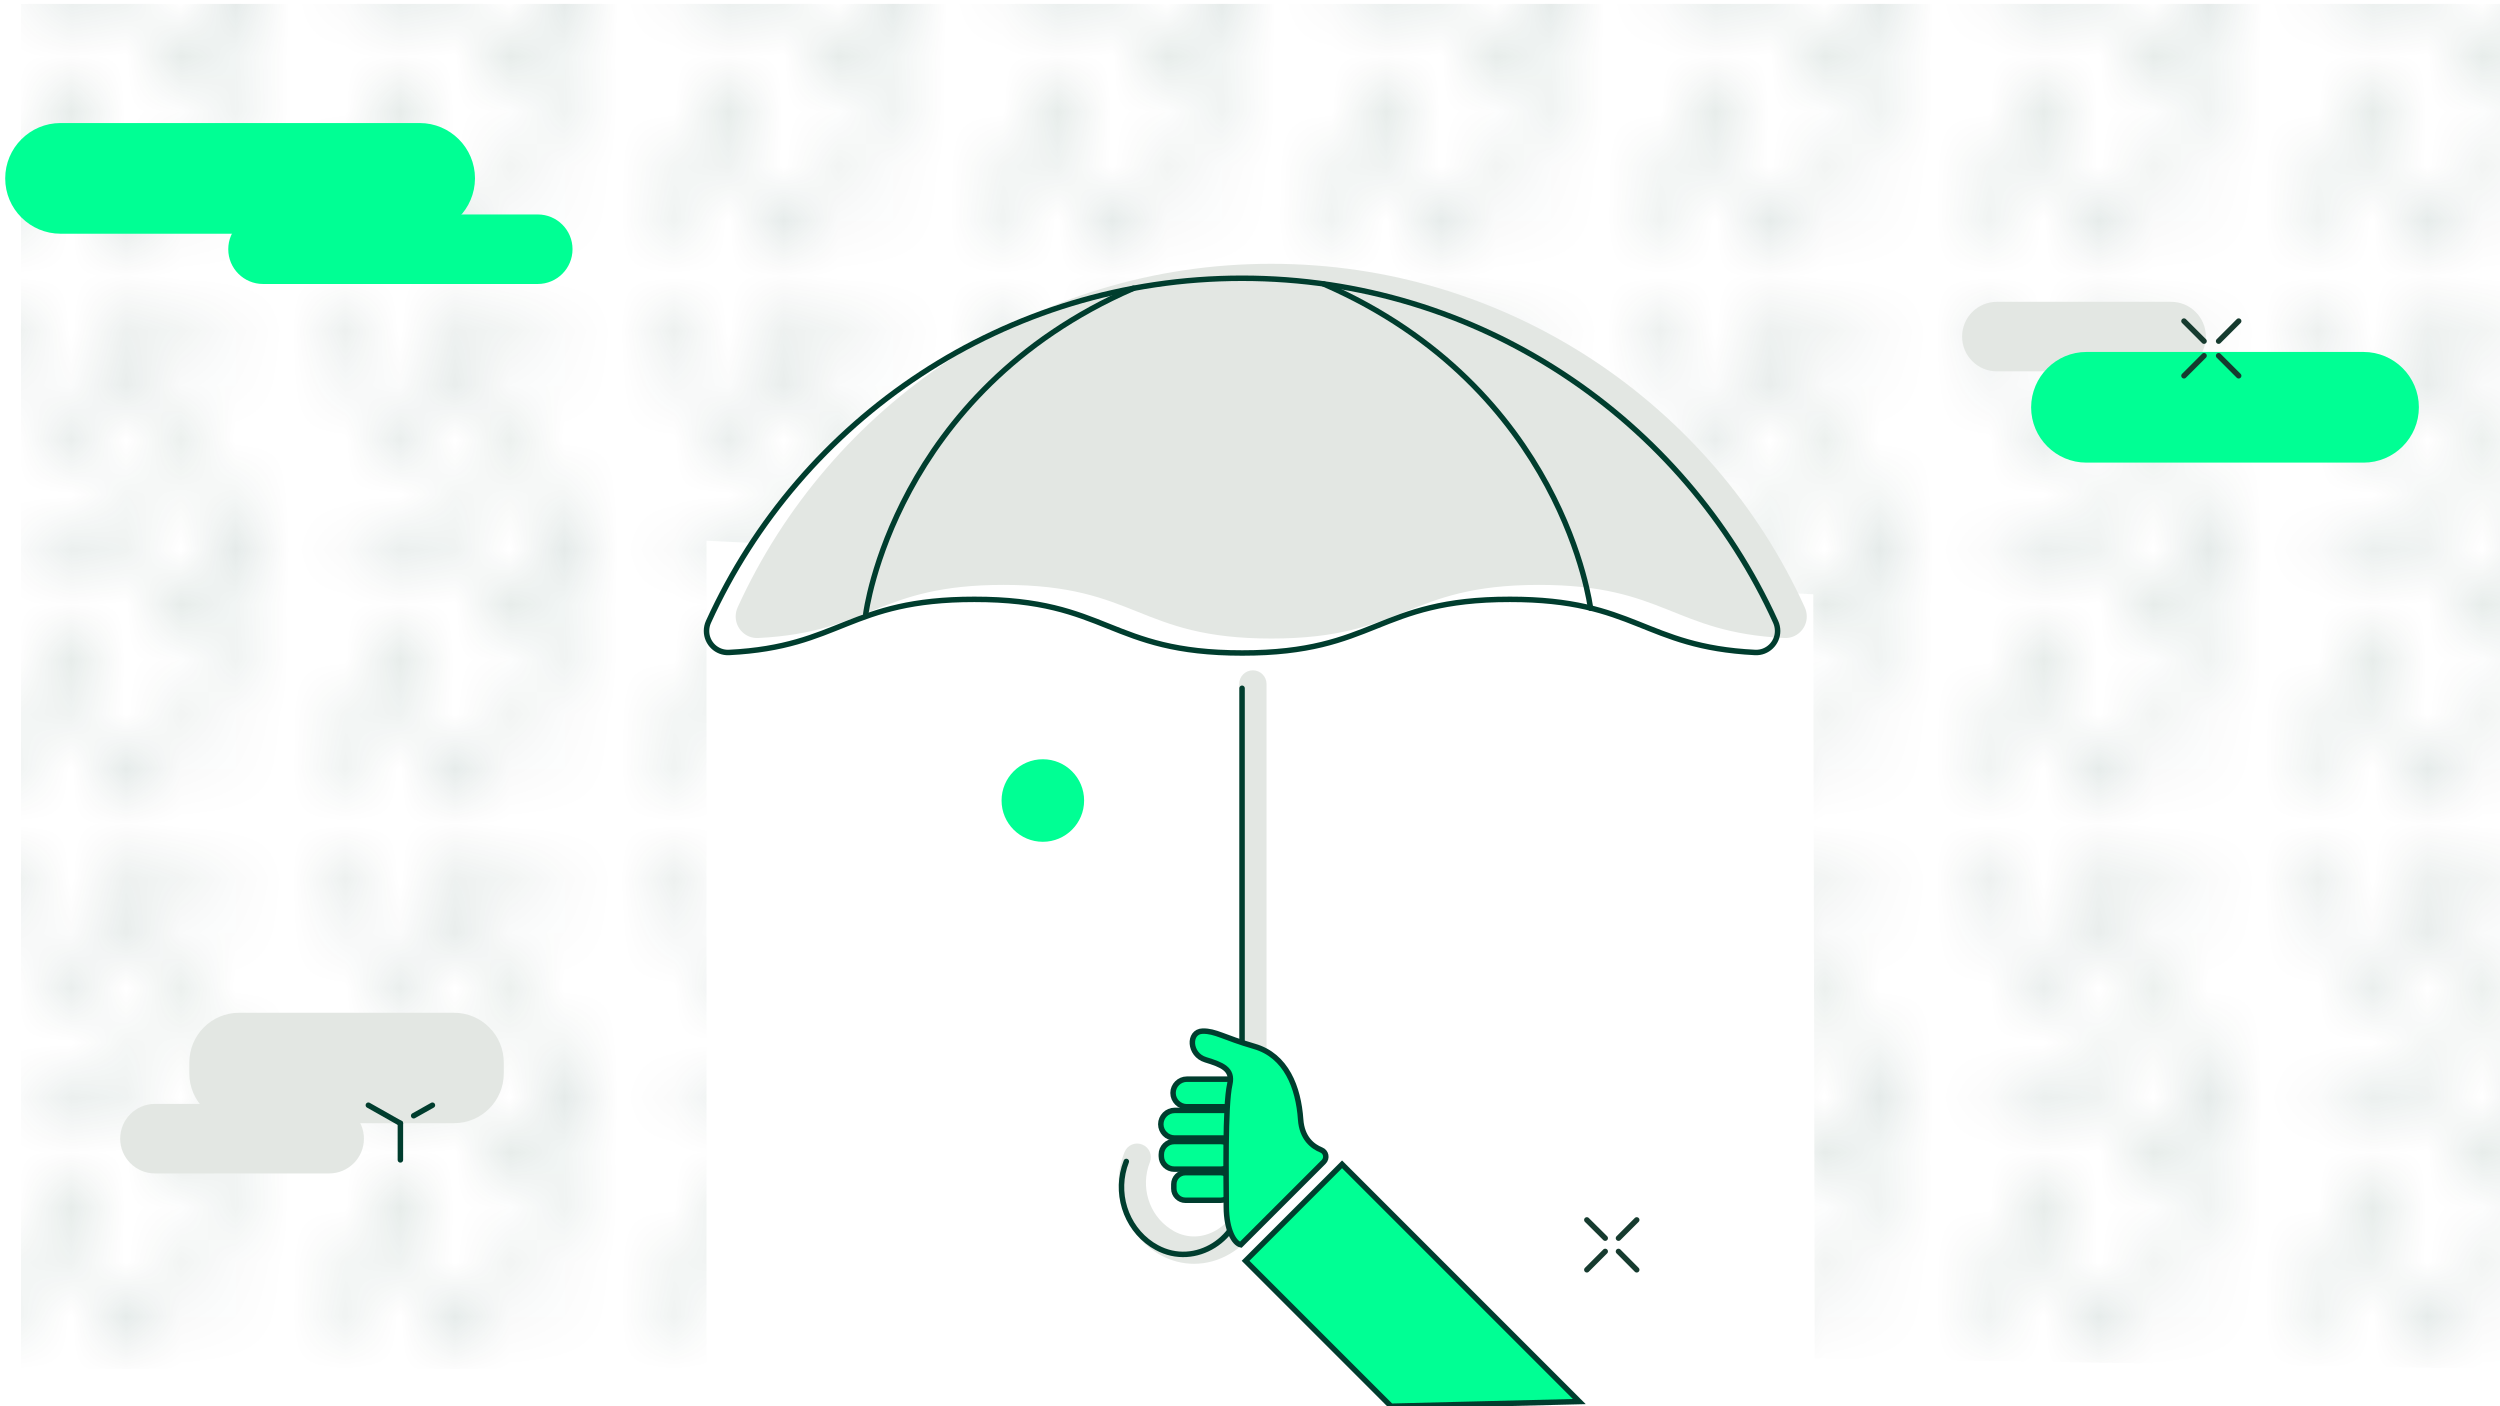
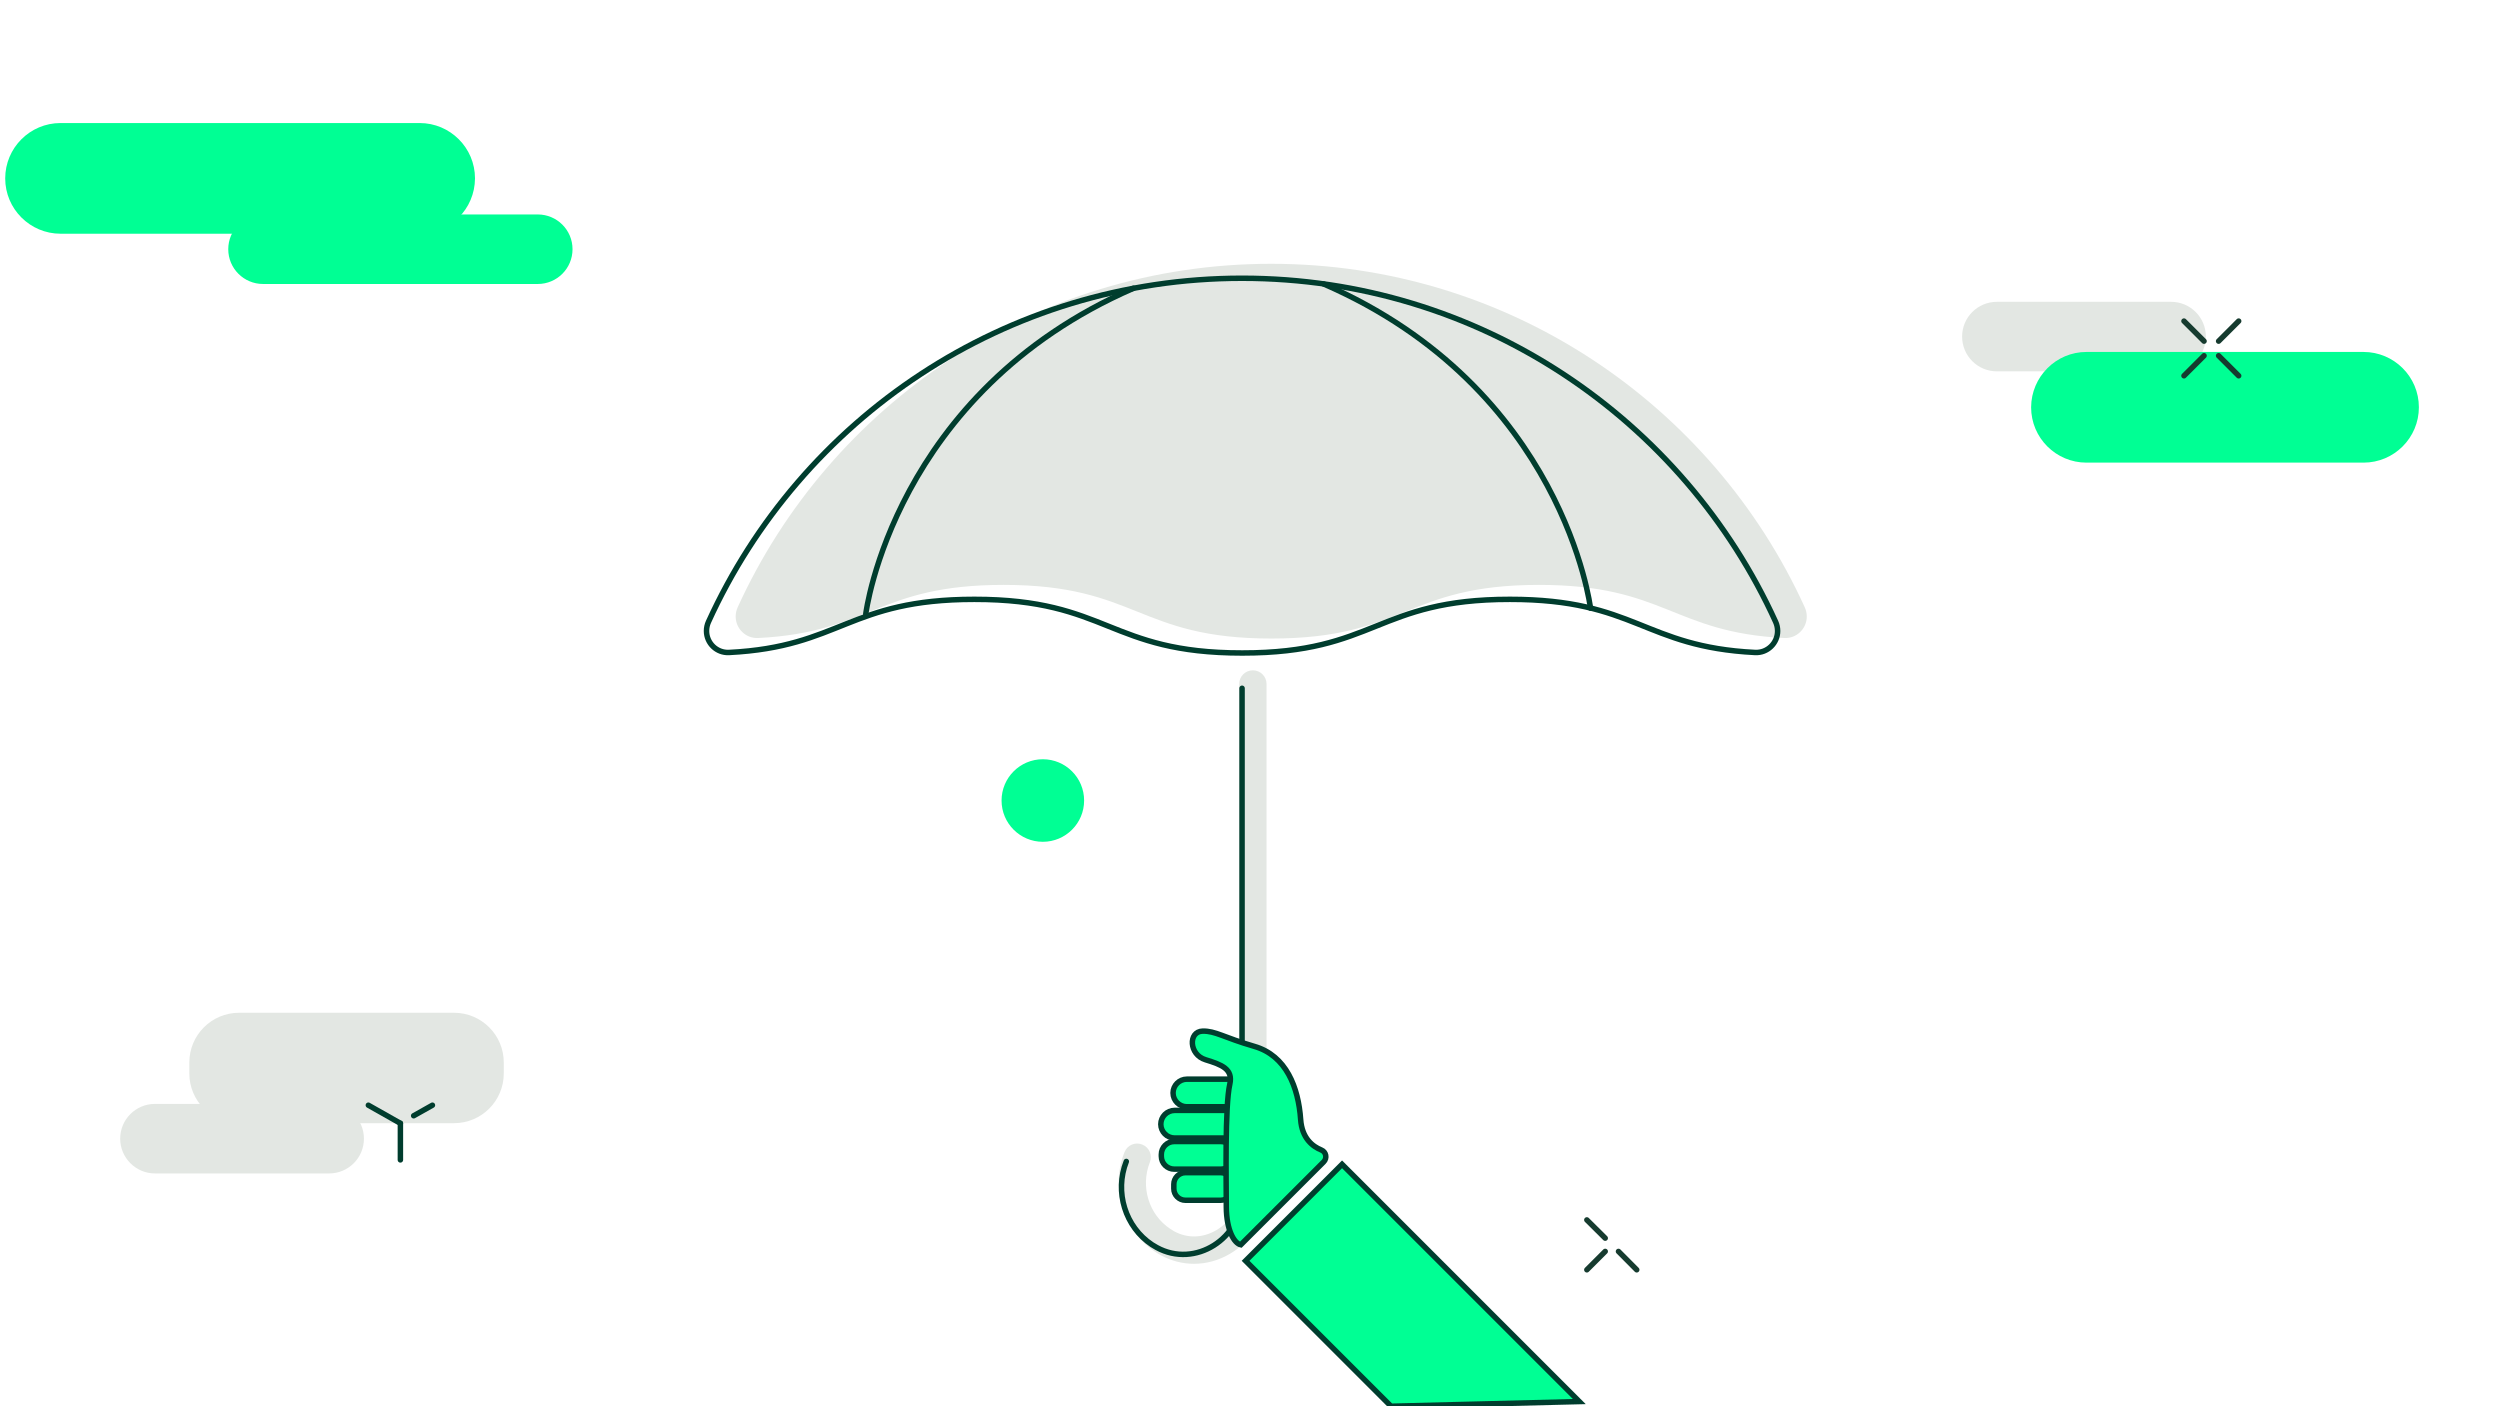
<svg xmlns="http://www.w3.org/2000/svg" xmlns:xlink="http://www.w3.org/1999/xlink" version="1.1" id="Layer_1" x="0px" y="0px" viewBox="0 0 192 108" style="enable-background:new 0 0 192 108;" xml:space="preserve">
  <style type="text/css">.st0{fill:none;}
	.st1{fill:none;stroke:#003D2E;stroke-width:0.1;stroke-linecap:round;stroke-linejoin:round;stroke-miterlimit:10;}
	.st2{fill:#00FF94;}
	.st3{fill:#E3E7E3;}
	.st4{fill:none;stroke:#003D2E;stroke-width:0.475;stroke-linecap:round;stroke-linejoin:round;stroke-miterlimit:10;}
	
		.st5{fill:none;stroke:#003D2E;stroke-width:0.475;stroke-linecap:round;stroke-linejoin:round;stroke-miterlimit:10;stroke-dasharray:0,1.598;}
	.st6{fill:none;stroke:#003D2E;stroke-width:0.475;stroke-linecap:round;stroke-linejoin:round;}
	.st7{fill:none;stroke:#003D2E;stroke-width:0.475;stroke-linecap:round;stroke-linejoin:round;stroke-dasharray:0,1.655;}
	.st8{fill:none;stroke:#003C2E;stroke-width:0.475;stroke-linecap:round;stroke-linejoin:round;stroke-miterlimit:10;}
	.st9{fill:#004734;}
	.st10{fill:#003C2E;}
	.st11{fill:#FFFFFF;}
	.st12{fill:none;stroke:#003C2E;stroke-width:0.424;stroke-linecap:round;stroke-linejoin:round;stroke-miterlimit:10;}
	.st13{fill:#E3E7E3;stroke:#003C2E;stroke-width:0.424;stroke-linecap:round;stroke-linejoin:round;stroke-miterlimit:10;}
	.st14{fill:none;stroke:#003D2E;stroke-width:0.424;stroke-linecap:round;stroke-linejoin:round;stroke-miterlimit:10;}
	.st15{fill:#E3E7E3;stroke:#003D2E;stroke-width:0.424;stroke-linecap:round;stroke-linejoin:round;stroke-miterlimit:10;}
	.st16{fill:none;stroke:#003D2E;stroke-width:0.409;stroke-linecap:round;stroke-linejoin:round;stroke-miterlimit:10;}
	.st17{fill:none;stroke:#163B2F;stroke-width:0.409;stroke-linecap:round;stroke-linejoin:round;stroke-miterlimit:10;}
	.st18{fill:none;stroke:#003C2E;stroke-width:0.409;stroke-linecap:round;stroke-linejoin:round;stroke-miterlimit:10;}
	.st19{fill:none;stroke:#00FF94;stroke-width:0.409;stroke-linecap:round;stroke-linejoin:round;stroke-miterlimit:10;}
	.st20{fill:#003C2E;stroke:#FFFFFF;stroke-width:0.429;stroke-linecap:round;stroke-linejoin:round;stroke-miterlimit:10;}
	
		.st21{fill:none;stroke:#003D2E;stroke-width:0.429;stroke-linecap:round;stroke-linejoin:round;stroke-miterlimit:10;stroke-dasharray:0,1.368;}
	.st22{fill:none;stroke:#003D2E;stroke-width:0.429;stroke-linecap:round;stroke-linejoin:round;stroke-miterlimit:10;}
	.st23{fill:#FFFFFF;stroke:#003D2E;stroke-width:0.429;stroke-linecap:round;stroke-linejoin:round;stroke-miterlimit:10;}
	.st24{fill:#003D2E;}
	.st25{fill:none;stroke:#003C2E;stroke-width:0.429;stroke-linecap:round;stroke-linejoin:round;stroke-miterlimit:10;}
	.st26{fill:#FFFFFF;stroke:#003D2E;stroke-width:0.496;stroke-linecap:round;stroke-linejoin:round;stroke-miterlimit:10;}
	.st27{fill:#003C2E;stroke:#003D2E;stroke-width:0.496;stroke-linecap:round;stroke-linejoin:round;stroke-miterlimit:10;}
	.st28{fill:none;stroke:#003C2E;stroke-width:0.496;stroke-linecap:round;stroke-linejoin:round;stroke-miterlimit:10;}
	.st29{fill:none;stroke:#00FF94;stroke-width:0.496;stroke-linecap:round;stroke-linejoin:round;stroke-miterlimit:10;}
	.st30{fill:none;stroke:#003D2E;stroke-width:0.496;stroke-linecap:round;stroke-linejoin:round;stroke-miterlimit:10;}
	.st31{fill:none;stroke:#163B2F;stroke-width:0.496;stroke-linecap:round;stroke-linejoin:round;stroke-miterlimit:10;}
	.st32{fill:none;stroke:#003C2E;stroke-width:0.435;stroke-linecap:round;stroke-linejoin:round;stroke-miterlimit:10;}
	.st33{fill:none;stroke:#00FF94;stroke-width:0.435;stroke-linecap:round;stroke-linejoin:round;stroke-miterlimit:10;}
	.st34{fill:none;stroke:#003D2E;stroke-width:0.435;stroke-linecap:round;stroke-linejoin:round;stroke-miterlimit:10;}
	.st35{fill:#FFFFFF;stroke:#FFFFFF;stroke-width:0.435;stroke-linecap:round;stroke-linejoin:round;stroke-miterlimit:10;}
	.st36{fill:none;stroke:#163B2F;stroke-width:0.435;stroke-linecap:round;stroke-linejoin:round;stroke-miterlimit:10;}
	.st37{fill:none;stroke:#003D2E;stroke-width:0.452;stroke-linecap:round;stroke-linejoin:round;stroke-miterlimit:10;}
	.st38{fill:none;stroke:#003C2E;stroke-width:0.452;stroke-linecap:round;stroke-linejoin:round;stroke-miterlimit:10;}
	.st39{fill:none;stroke:#1D1D1B;stroke-width:0.452;stroke-linecap:round;stroke-linejoin:round;stroke-miterlimit:10;}
	.st40{fill:none;stroke:#00FF94;stroke-width:0.452;stroke-linecap:round;stroke-linejoin:round;stroke-miterlimit:10;}
	.st41{fill:none;stroke:#163B2F;stroke-width:0.452;stroke-linecap:round;stroke-linejoin:round;stroke-miterlimit:10;}
	.st42{fill:none;stroke:#003D2E;stroke-width:0.426;stroke-linecap:round;stroke-linejoin:round;stroke-miterlimit:10;}
	.st43{fill:none;stroke:#003C2E;stroke-width:0.426;stroke-linecap:round;stroke-linejoin:round;stroke-miterlimit:10;}
	.st44{fill:none;stroke:#00FF94;stroke-width:0.426;stroke-linecap:round;stroke-linejoin:round;stroke-miterlimit:10;}
	.st45{fill:none;stroke:#163B2F;stroke-width:0.415;stroke-linecap:round;stroke-linejoin:round;stroke-miterlimit:10;}
	.st46{fill:none;stroke:#003D2E;stroke-width:0.415;stroke-linecap:round;stroke-linejoin:round;stroke-miterlimit:10;}
	.st47{fill:none;stroke:#003C2E;stroke-width:0.415;stroke-linecap:round;stroke-linejoin:round;stroke-miterlimit:10;}
	.st48{fill:none;stroke:#00FF94;stroke-width:0.415;stroke-linecap:round;stroke-linejoin:round;stroke-miterlimit:10;}
	.st49{fill:none;stroke:#003D2E;stroke-width:0.414;stroke-linecap:round;stroke-linejoin:round;stroke-miterlimit:10;}
	.st50{fill:none;stroke:#003C2E;stroke-width:0.414;stroke-linecap:round;stroke-linejoin:round;stroke-miterlimit:10;}
	.st51{fill:none;stroke:#00FF94;stroke-width:0.414;stroke-linecap:round;stroke-linejoin:round;stroke-miterlimit:10;}
	.st52{fill:none;stroke:#163B2F;stroke-width:0.414;stroke-linecap:round;stroke-linejoin:round;stroke-miterlimit:10;}
	.st53{fill:none;stroke:#00FF94;stroke-width:0.465;stroke-linecap:round;stroke-linejoin:round;stroke-miterlimit:10;}
	.st54{fill:none;stroke:#003C2E;stroke-width:0.465;stroke-linecap:round;stroke-linejoin:round;stroke-miterlimit:10;}
	.st55{fill:none;stroke:#003D2E;stroke-width:0.465;stroke-linecap:round;stroke-linejoin:round;stroke-miterlimit:10;}
	.st56{fill:none;stroke:#163B2F;stroke-width:0.465;stroke-linecap:round;stroke-linejoin:round;stroke-miterlimit:10;}
	.st57{fill:#E3E7E3;stroke:#003D2E;stroke-width:0.465;stroke-linecap:round;stroke-linejoin:round;stroke-miterlimit:10;}
	.st58{fill:none;stroke:#003C2E;stroke-width:0.48;stroke-linecap:round;stroke-linejoin:round;stroke-miterlimit:10;}
	.st59{fill:none;stroke:#00FF94;stroke-width:0.48;stroke-linecap:round;stroke-linejoin:round;stroke-miterlimit:10;}
	.st60{fill:none;stroke:#003D2E;stroke-width:0.48;stroke-linecap:round;stroke-linejoin:round;stroke-miterlimit:10;}
	.st61{fill:none;stroke:#163B2F;stroke-width:0.48;stroke-linecap:round;stroke-linejoin:round;stroke-miterlimit:10;}
	.st62{fill:#E3E7E3;stroke:#003D2E;stroke-width:0.48;stroke-linecap:round;stroke-linejoin:round;stroke-miterlimit:10;}
	.st63{fill:none;stroke:#003D2E;stroke-width:0.427;stroke-linecap:round;stroke-linejoin:round;stroke-miterlimit:10;}
	.st64{fill:none;stroke:#003C2E;stroke-width:0.427;stroke-linecap:round;stroke-linejoin:round;stroke-miterlimit:10;}
	.st65{fill:none;stroke:#00FF94;stroke-width:0.427;stroke-linecap:round;stroke-linejoin:round;stroke-miterlimit:10;}
	.st66{fill:none;stroke:#163B2F;stroke-width:0.427;stroke-linecap:round;stroke-linejoin:round;stroke-miterlimit:10;}
	.st67{clip-path:url(#SVGID_00000046305859610236267570000001044792439799641001_);}
	.st68{fill:none;stroke:#003D2E;stroke-width:0.408;stroke-linecap:round;stroke-linejoin:round;stroke-miterlimit:10;}
	.st69{fill:none;stroke:#163B2F;stroke-width:0.408;stroke-linecap:round;stroke-linejoin:round;stroke-miterlimit:10;}
	.st70{fill:none;stroke:#003C2E;stroke-width:0.408;stroke-linecap:round;stroke-linejoin:round;stroke-miterlimit:10;}
	.st71{fill:none;stroke:#00FF94;stroke-width:0.408;stroke-linecap:round;stroke-linejoin:round;stroke-miterlimit:10;}
	.st72{clip-path:url(#SVGID_00000046305859610236267570000001044792439799641001_);fill:#00FF94;}
	.st73{clip-path:url(#SVGID_00000046305859610236267570000001044792439799641001_);fill:#FFFFFF;}
	.st74{clip-path:url(#SVGID_00000046305859610236267570000001044792439799641001_);fill:#E3E7E3;}
	
		.st75{clip-path:url(#SVGID_00000046305859610236267570000001044792439799641001_);fill:none;stroke:#003D2E;stroke-width:0.408;stroke-linecap:round;stroke-linejoin:round;stroke-miterlimit:10;}
	
		.st76{clip-path:url(#SVGID_00000046305859610236267570000001044792439799641001_);fill:#003C2E;stroke:#FFFFFF;stroke-width:0.408;stroke-linecap:round;stroke-linejoin:round;stroke-miterlimit:10;}
	.st77{fill:none;stroke:#003D2E;stroke-width:0.438;stroke-linecap:round;stroke-linejoin:round;stroke-miterlimit:10;}
	.st78{fill:none;stroke:#003C2E;stroke-width:0.438;stroke-linecap:round;stroke-linejoin:round;stroke-miterlimit:10;}
	.st79{fill:none;stroke:#163B2F;stroke-width:0.438;stroke-linecap:round;stroke-linejoin:round;stroke-miterlimit:10;}
	.st80{fill:none;stroke:#00FF94;stroke-width:0.438;stroke-linecap:round;stroke-linejoin:round;stroke-miterlimit:10;}
	.st81{fill:none;stroke:#003D2E;stroke-width:0.423;stroke-linecap:round;stroke-linejoin:round;stroke-miterlimit:10;}
	
		.st82{fill:none;stroke:#00FF94;stroke-width:0.845;stroke-linecap:round;stroke-linejoin:round;stroke-miterlimit:10;stroke-dasharray:0,1.422;}
	
		.st83{fill:none;stroke:#E3E7E3;stroke-width:0.845;stroke-linecap:round;stroke-linejoin:round;stroke-miterlimit:10;stroke-dasharray:0,1.422;}
	.st84{fill:none;stroke:#00FF94;stroke-width:0.845;stroke-linecap:round;stroke-linejoin:round;}
	.st85{fill:none;stroke:#00FF94;stroke-width:0.845;stroke-linecap:round;stroke-linejoin:round;stroke-dasharray:0,1.396;}
	.st86{fill:none;stroke:#E3E7E3;stroke-width:0.423;stroke-linecap:round;stroke-linejoin:round;stroke-miterlimit:10;}
	.st87{fill:none;stroke:#163B2F;stroke-width:0.423;stroke-linecap:round;stroke-linejoin:round;stroke-miterlimit:10;}
	.st88{fill:none;stroke:#003C2E;stroke-width:0.423;stroke-linecap:round;stroke-linejoin:round;stroke-miterlimit:10;}
	.st89{fill:none;stroke:#00FF94;stroke-width:0.423;stroke-linecap:round;stroke-linejoin:round;stroke-miterlimit:10;}
	.st90{fill:none;stroke:#003D2E;stroke-width:0.404;stroke-linecap:round;stroke-linejoin:round;stroke-miterlimit:10;}
	.st91{fill:none;stroke:#003C2E;stroke-width:0.404;stroke-linecap:round;stroke-linejoin:round;stroke-miterlimit:10;}
	.st92{fill:none;stroke:#00FF94;stroke-width:0.404;stroke-linecap:round;stroke-linejoin:round;stroke-miterlimit:10;}
	.st93{fill:none;stroke:#163B2F;stroke-width:0.404;stroke-linecap:round;stroke-linejoin:round;stroke-miterlimit:10;}
	.st94{fill:none;stroke:#163B2F;stroke-width:0.422;stroke-linecap:round;stroke-linejoin:round;stroke-miterlimit:10;}
	.st95{fill:none;stroke:#003C2E;stroke-width:0.422;stroke-linecap:round;stroke-linejoin:round;stroke-miterlimit:10;}
	.st96{fill:none;stroke:#00FF94;stroke-width:0.422;stroke-linecap:round;stroke-linejoin:round;stroke-miterlimit:10;}
	.st97{fill:none;stroke:#003D2E;stroke-width:0.422;stroke-linecap:round;stroke-linejoin:round;stroke-miterlimit:10;}
	.st98{clip-path:url(#SVGID_00000065033491828956631700000008523414636416704921_);}
	
		.st99{clip-path:url(#SVGID_00000065033491828956631700000008523414636416704921_);fill:none;stroke:#003D2E;stroke-width:0.422;stroke-linecap:round;stroke-linejoin:round;stroke-miterlimit:10;stroke-dasharray:0,1.42;}
	.st100{fill:none;stroke:#003D2E;stroke-width:0.422;stroke-linecap:round;stroke-linejoin:round;}
	.st101{fill:none;stroke:#003D2E;stroke-width:0.422;stroke-linecap:round;stroke-linejoin:round;stroke-dasharray:0,1.468;}
	
		.st102{clip-path:url(#SVGID_00000065033491828956631700000008523414636416704921_);fill:none;stroke:#003D2E;stroke-width:0.422;stroke-linecap:round;stroke-linejoin:round;stroke-miterlimit:10;}
	.st103{fill:none;stroke:#003C2E;stroke-width:0.423;stroke-linecap:round;stroke-linejoin:round;stroke-miterlimit:10;}
	.st104{fill:none;stroke:#00FF94;stroke-width:0.423;stroke-linecap:round;stroke-linejoin:round;stroke-miterlimit:10;}
	.st105{fill:none;stroke:#003C2E;stroke-width:0.421;stroke-linecap:round;stroke-linejoin:round;stroke-miterlimit:10;}
	.st106{fill:none;stroke:#00FF94;stroke-width:0.421;stroke-linecap:round;stroke-linejoin:round;stroke-miterlimit:10;}
	.st107{fill:none;stroke:#163B2F;stroke-width:0.423;stroke-linecap:round;stroke-linejoin:round;stroke-miterlimit:10;}
	.st108{fill:none;stroke:#163B2F;stroke-width:0.421;stroke-linecap:round;stroke-linejoin:round;stroke-miterlimit:10;}
	.st109{fill:none;stroke:#003D2E;stroke-width:0.423;stroke-linecap:round;stroke-linejoin:round;stroke-miterlimit:10;}
	.st110{clip-path:url(#SVGID_00000053519935572293974690000001288112863195928224_);}
	
		.st111{clip-path:url(#SVGID_00000053519935572293974690000001288112863195928224_);fill:none;stroke:#003D2E;stroke-width:0.423;stroke-linecap:round;stroke-linejoin:round;stroke-miterlimit:10;stroke-dasharray:0,1.423;}
	.st112{fill:none;stroke:#003D2E;stroke-width:0.423;stroke-linecap:round;stroke-linejoin:round;}
	.st113{fill:none;stroke:#003D2E;stroke-width:0.423;stroke-linecap:round;stroke-linejoin:round;stroke-dasharray:0,1.455;}
	
		.st114{clip-path:url(#SVGID_00000053519935572293974690000001288112863195928224_);fill:none;stroke:#003D2E;stroke-width:0.423;stroke-linecap:round;stroke-linejoin:round;stroke-miterlimit:10;}
	.st115{clip-path:url(#SVGID_00000111882930128056407030000001517403622541708733_);}
	.st116{fill:none;stroke:#003D2E;stroke-width:0.423;stroke-linecap:round;stroke-linejoin:round;stroke-miterlimit:10;}
	
		.st117{clip-path:url(#SVGID_00000111882930128056407030000001517403622541708733_);fill:none;stroke:#003D2E;stroke-width:0.423;stroke-linecap:round;stroke-linejoin:round;stroke-miterlimit:10;stroke-dasharray:0,1.422;}
	.st118{fill:none;stroke:#003D2E;stroke-width:0.423;stroke-linecap:round;stroke-linejoin:round;}
	.st119{fill:none;stroke:#003D2E;stroke-width:0.423;stroke-linecap:round;stroke-linejoin:round;stroke-dasharray:0,1.453;}
	
		.st120{clip-path:url(#SVGID_00000111882930128056407030000001517403622541708733_);fill:none;stroke:#003D2E;stroke-width:0.423;stroke-linecap:round;stroke-linejoin:round;stroke-miterlimit:10;}
	.st121{fill:none;stroke:#00FF94;stroke-width:0.423;stroke-linecap:round;stroke-linejoin:round;stroke-miterlimit:10;}
	.st122{fill:none;stroke:#003C2E;stroke-width:0.423;stroke-linecap:round;stroke-linejoin:round;stroke-miterlimit:10;}
	.st123{fill:none;stroke:#163B2F;stroke-width:0.423;stroke-linecap:round;stroke-linejoin:round;stroke-miterlimit:10;}
	.st124{fill:none;stroke:#003D2E;stroke-width:0.431;stroke-linecap:round;stroke-linejoin:round;stroke-miterlimit:10;}
	.st125{fill:#003D2E;stroke:#FFFFFF;stroke-width:0.431;stroke-linecap:round;stroke-linejoin:round;stroke-miterlimit:10;}
	
		.st126{fill:none;stroke:#003D2E;stroke-width:0.431;stroke-linecap:round;stroke-linejoin:round;stroke-miterlimit:10;stroke-dasharray:0,1.449;}
	.st127{fill:none;stroke:#003C2E;stroke-width:0.431;stroke-linecap:round;stroke-linejoin:round;stroke-miterlimit:10;}
	.st128{fill:none;stroke:#00FF94;stroke-width:0.431;stroke-linecap:round;stroke-linejoin:round;stroke-miterlimit:10;}
	.st129{fill:none;stroke:#163B2F;stroke-width:0.431;stroke-linecap:round;stroke-linejoin:round;stroke-miterlimit:10;}
	.st130{fill:none;stroke:#003D2E;stroke-width:0.408;stroke-linecap:round;stroke-linejoin:round;stroke-miterlimit:10;}
	.st131{fill:#00FF94;stroke:#FFFFFF;stroke-width:0.408;stroke-linecap:round;stroke-linejoin:round;stroke-miterlimit:10;}
	.st132{fill:none;stroke:#003C2E;stroke-width:0.408;stroke-linecap:round;stroke-linejoin:round;stroke-miterlimit:10;}
	.st133{fill:none;stroke:#163B2F;stroke-width:0.408;stroke-linecap:round;stroke-linejoin:round;stroke-miterlimit:10;}
	.st134{fill:none;stroke:#00FF94;stroke-width:0.408;stroke-linecap:round;stroke-linejoin:round;stroke-miterlimit:10;}
	.st135{fill:none;stroke:#003D2E;stroke-width:0.43;stroke-linecap:round;stroke-linejoin:round;stroke-miterlimit:10;}
	.st136{fill:#A48A7B;}
	.st137{fill:none;stroke:#003C2E;stroke-width:0.43;stroke-linecap:round;stroke-linejoin:round;stroke-miterlimit:10;}
	.st138{fill:none;stroke:#00FF94;stroke-width:0.43;stroke-linecap:round;stroke-linejoin:round;stroke-miterlimit:10;}
	.st139{fill:none;stroke:#163B2F;stroke-width:0.43;stroke-linecap:round;stroke-linejoin:round;stroke-miterlimit:10;}
	.st140{fill:none;stroke:#003D2E;stroke-width:0.418;stroke-linecap:round;stroke-linejoin:round;stroke-miterlimit:10;}
	.st141{fill:none;stroke:#003C2E;stroke-width:0.418;stroke-linecap:round;stroke-linejoin:round;stroke-miterlimit:10;}
	.st142{fill:none;stroke:#163B2F;stroke-width:0.418;stroke-linecap:round;stroke-linejoin:round;stroke-miterlimit:10;}
	.st143{fill:none;stroke:#00FF94;stroke-width:0.418;stroke-linecap:round;stroke-linejoin:round;stroke-miterlimit:10;}
	.st144{clip-path:url(#SVGID_00000023266802453086155560000014785645904326310812_);fill:#FFFFFF;}
	.st145{clip-path:url(#SVGID_00000023266802453086155560000014785645904326310812_);fill:#00FF94;}
	.st146{clip-path:url(#SVGID_00000023266802453086155560000014785645904326310812_);fill:#E3E7E3;}
	
		.st147{clip-path:url(#SVGID_00000023266802453086155560000014785645904326310812_);fill:none;stroke:#003D2E;stroke-width:0.418;stroke-linecap:round;stroke-linejoin:round;stroke-miterlimit:10;}
	.st148{clip-path:url(#SVGID_00000023266802453086155560000014785645904326310812_);fill:#003D2E;}
	.st149{clip-path:url(#SVGID_00000023266802453086155560000014785645904326310812_);fill:#004734;}
	
		.st150{clip-path:url(#SVGID_00000023266802453086155560000014785645904326310812_);fill:none;stroke:#00FF94;stroke-width:0.418;stroke-linecap:round;stroke-linejoin:round;stroke-miterlimit:10;}
	.st151{fill:none;stroke:#003D2E;stroke-width:0.426;stroke-linecap:round;stroke-linejoin:round;stroke-miterlimit:10;}
	.st152{fill:none;stroke:#003D2E;stroke-width:0.426;stroke-miterlimit:10;}
	.st153{fill:none;stroke:#003C2E;stroke-width:0.426;stroke-miterlimit:10;}
	.st154{fill:none;stroke:#003C2E;stroke-width:0.426;stroke-linecap:round;stroke-linejoin:round;stroke-miterlimit:10;}
	.st155{fill:none;stroke:#00FF94;stroke-width:0.426;stroke-miterlimit:10;}
	.st156{clip-path:url(#SVGID_00000119098987590889457320000015151194744937336706_);}
	.st157{fill:#FFFFFF;stroke:#003C2E;stroke-width:0.426;stroke-miterlimit:10;}
	.st158{fill:none;stroke:#00FF94;stroke-width:0.435;stroke-miterlimit:10;}
	.st159{fill:none;stroke:#003D2E;stroke-width:0.435;stroke-linecap:round;stroke-linejoin:round;stroke-miterlimit:10;}
	.st160{fill:none;stroke:#F6F6F6;stroke-width:0.435;stroke-linecap:round;stroke-linejoin:round;stroke-miterlimit:10;}
	.st161{fill:none;stroke:#FFFFFF;stroke-width:0.435;stroke-linecap:round;stroke-linejoin:round;stroke-miterlimit:10;}
	.st162{fill:#FFFFFF;stroke:#003C2E;stroke-width:0.435;stroke-miterlimit:10;}
	.st163{fill:none;stroke:#003C2E;stroke-width:0.435;stroke-miterlimit:10;}
	.st164{fill:none;stroke:#003C2E;stroke-width:0.435;stroke-linecap:round;stroke-linejoin:round;stroke-miterlimit:10;}
	.st165{fill:none;stroke:#003C2E;stroke-width:0.406;stroke-linecap:round;stroke-linejoin:round;stroke-miterlimit:10;}
	.st166{fill:none;stroke:#003D2E;stroke-width:0.406;stroke-linecap:round;stroke-linejoin:round;stroke-miterlimit:10;}
	.st167{fill:#00FF94;stroke:#003C2E;stroke-width:0.406;stroke-miterlimit:10;}
	.st168{fill:none;stroke:#003D2E;stroke-width:0.406;stroke-miterlimit:10;}
	.st169{fill:none;stroke:#00FF94;stroke-width:0.406;stroke-miterlimit:10;}
	.st170{fill:none;stroke:#003C2E;stroke-width:0.406;stroke-miterlimit:10;}
	.st171{fill:none;stroke:#003D2E;stroke-width:0.42;stroke-miterlimit:10;}
	.st172{fill:none;stroke:#003D2E;stroke-width:0.42;stroke-linecap:round;stroke-linejoin:round;stroke-miterlimit:10;}
	.st173{fill:none;stroke:#003C2E;stroke-width:0.42;stroke-linecap:round;stroke-linejoin:round;stroke-miterlimit:10;}
	.st174{fill:none;stroke:#00FF94;stroke-width:0.42;stroke-miterlimit:10;}
	.st175{fill:none;stroke:#003C2E;stroke-width:0.1;stroke-linecap:round;stroke-linejoin:round;stroke-miterlimit:10;}
	.st176{fill:none;stroke:#00FF94;stroke-width:0.1;stroke-miterlimit:10;}
	.st177{fill:none;stroke:#003C2E;stroke-width:0.1;stroke-miterlimit:10;}
	.st178{fill:#00FF94;stroke:#003C2E;stroke-width:0.1;stroke-miterlimit:10;}
	.st179{fill:none;stroke:#004734;stroke-width:0.1;stroke-miterlimit:10;}
	.st180{fill:#003C2E;stroke:#003C2E;stroke-width:0.1;stroke-miterlimit:10;}
	.st181{clip-path:url(#SVGID_00000038397974466101906630000012471720462547788201_);fill:#FFFFFF;}
	.st182{clip-path:url(#SVGID_00000038397974466101906630000012471720462547788201_);}
	.st183{fill:none;stroke:#003C2E;stroke-width:0.431;stroke-linecap:round;stroke-linejoin:round;stroke-miterlimit:10;}
	.st184{fill:none;stroke:#00FF94;stroke-width:0.431;stroke-miterlimit:10;}
	.st185{fill:none;stroke:#003C2E;stroke-width:0.431;stroke-miterlimit:10;}
	.st186{fill:none;stroke:#003D2E;stroke-width:0.431;stroke-linecap:round;stroke-linejoin:round;stroke-miterlimit:10;}
	.st187{fill:#00FF94;stroke:#003C2E;stroke-width:0.431;stroke-miterlimit:10;}
	.st188{fill:none;stroke:#004734;stroke-width:0.431;stroke-miterlimit:10;}
	.st189{fill:#003C2E;stroke:#003C2E;stroke-width:0.431;stroke-miterlimit:10;}
	.st190{clip-path:url(#SVGID_00000145767456905793489060000001680175226563347841_);fill:#FFFFFF;}
	.st191{clip-path:url(#SVGID_00000145767456905793489060000001680175226563347841_);}
	.st192{fill:none;stroke:#003D2E;stroke-width:0.424;stroke-miterlimit:10;}
	.st193{fill:none;stroke:#003D2E;stroke-width:0.424;stroke-linecap:round;stroke-linejoin:round;stroke-miterlimit:10;}
	.st194{fill:none;stroke:#003C2E;stroke-width:0.424;stroke-linecap:round;stroke-linejoin:round;stroke-miterlimit:10;}
	.st195{fill:none;stroke:#00FF94;stroke-width:0.424;stroke-miterlimit:10;}
	.st196{fill:#FFFFFF;stroke:#003C2E;stroke-width:0.424;stroke-miterlimit:10;}
	.st197{fill:none;stroke:#003C2E;stroke-width:0.424;stroke-miterlimit:10;}
	.st198{fill:none;stroke:#003D2E;stroke-width:0.424;stroke-linecap:round;stroke-miterlimit:10;}
	.st199{fill:none;stroke:#0C0B10;stroke-width:0.426;stroke-miterlimit:10;}
	.st200{fill:#00FF94;stroke:#003C2E;stroke-width:0.426;stroke-miterlimit:10;}
	.st201{fill:#E3E7E3;stroke:#003C2E;stroke-width:0.426;stroke-miterlimit:10;}
	.st202{fill:none;stroke:#000000;stroke-width:0.405;stroke-linecap:round;stroke-linejoin:round;stroke-miterlimit:10;}
	.st203{fill:none;stroke:#003C2E;stroke-width:0.405;stroke-miterlimit:10;}
	.st204{fill:none;stroke:#003D2E;stroke-width:0.405;stroke-linecap:round;stroke-linejoin:round;stroke-miterlimit:10;}
	.st205{fill:none;stroke:#003C2E;stroke-width:0.405;stroke-linecap:round;stroke-linejoin:round;stroke-miterlimit:10;}
	.st206{fill:none;stroke:#00FF94;stroke-width:0.405;stroke-linecap:round;stroke-linejoin:round;stroke-miterlimit:10;}
	.st207{fill:none;stroke:#163B2F;stroke-width:0.405;stroke-linecap:round;stroke-linejoin:round;stroke-miterlimit:10;}
	.st208{fill:none;stroke:#003C2E;stroke-width:0.405;stroke-linecap:round;stroke-linejoin:round;stroke-miterlimit:10;}
	.st209{fill:#F2E3EE;}
	.st210{fill-rule:evenodd;clip-rule:evenodd;fill:#FFFFFF;}
	.st211{fill:none;stroke:#00FF94;stroke-width:0.405;stroke-linecap:round;stroke-linejoin:round;stroke-miterlimit:10;}
	.st212{fill:none;stroke:#163B2F;stroke-width:0.405;stroke-linecap:round;stroke-linejoin:round;stroke-miterlimit:10;}
	.st213{fill:none;stroke:#FFFFFF;stroke-width:2.834;stroke-miterlimit:10;}
	.st214{fill:#163B2F;}
	.st215{fill:none;stroke:#003D2E;stroke-width:0.405;stroke-miterlimit:10;}
	.st216{fill:none;stroke:#003C2E;stroke-width:0.404;stroke-linecap:round;stroke-linejoin:round;stroke-miterlimit:10;}
	.st217{fill:none;stroke:#00FF94;stroke-width:0.404;stroke-linecap:round;stroke-linejoin:round;stroke-miterlimit:10;}
	.st218{fill:none;stroke:#163B2F;stroke-width:0.404;stroke-linecap:round;stroke-linejoin:round;stroke-miterlimit:10;}
	.st219{fill:none;stroke:#003D2E;stroke-width:0.404;stroke-linecap:round;stroke-linejoin:round;stroke-miterlimit:10;}
	.st220{fill:none;stroke:#004734;stroke-width:0.406;stroke-linecap:round;stroke-linejoin:round;stroke-miterlimit:10;}
	.st221{fill:none;stroke:#003C2E;stroke-width:0.406;stroke-linecap:round;stroke-linejoin:round;stroke-miterlimit:10;}
	.st222{fill:none;stroke:#00FF94;stroke-width:0.406;stroke-linecap:round;stroke-linejoin:round;stroke-miterlimit:10;}
	.st223{fill:none;stroke:#163B2F;stroke-width:0.406;stroke-linecap:round;stroke-linejoin:round;stroke-miterlimit:10;}
	.st224{fill:none;stroke:#003D2E;stroke-width:0.406;stroke-linecap:round;stroke-linejoin:round;stroke-miterlimit:10;}
	.st225{fill:none;stroke:#003D2E;stroke-width:0.399;stroke-miterlimit:10;}
	.st226{fill:#FFFFFF;stroke:#003D2E;stroke-width:0.399;stroke-miterlimit:10;}
	.st227{fill:none;stroke:#003C2E;stroke-width:0.399;stroke-linecap:round;stroke-linejoin:round;stroke-miterlimit:10;}
	.st228{fill-rule:evenodd;clip-rule:evenodd;fill:#003C2E;}
	.st229{fill:none;stroke:#003D2E;stroke-width:0.399;stroke-linecap:round;stroke-linejoin:round;stroke-miterlimit:10;}
	.st230{fill:none;stroke:#163B2F;stroke-width:0.399;stroke-linecap:round;stroke-linejoin:round;stroke-miterlimit:10;}
	.st231{fill:none;stroke:#00FF94;stroke-width:0.399;stroke-linecap:round;stroke-linejoin:round;stroke-miterlimit:10;}
	.st232{fill:none;stroke:#003D2E;stroke-width:0.389;stroke-miterlimit:10;}
	.st233{fill:none;stroke:#003C2E;stroke-width:0.389;stroke-linecap:round;stroke-linejoin:round;stroke-miterlimit:10;}
	.st234{fill:none;stroke:#163B2F;stroke-width:0.389;stroke-linecap:round;stroke-linejoin:round;stroke-miterlimit:10;}
	.st235{fill:none;stroke:#00FF94;stroke-width:0.389;stroke-linecap:round;stroke-linejoin:round;stroke-miterlimit:10;}
	.st236{fill:none;stroke:#003D2E;stroke-width:0.389;stroke-linecap:round;stroke-linejoin:round;stroke-miterlimit:10;}
	.st237{fill:#FFFFFF;stroke:#003D2E;stroke-width:0.389;stroke-miterlimit:10;}
	.st238{fill:#00FF94;stroke:#FFFFFF;stroke-width:0.389;stroke-miterlimit:10;}
	.st239{fill:none;stroke:#003D2E;stroke-width:0.402;stroke-linecap:round;stroke-linejoin:round;stroke-miterlimit:10;}
	.st240{fill:none;stroke:#003C2E;stroke-width:0.402;stroke-linecap:round;stroke-linejoin:round;stroke-miterlimit:10;}
	.st241{fill:none;stroke:#00FF94;stroke-width:0.402;stroke-linecap:round;stroke-linejoin:round;stroke-miterlimit:10;}
	.st242{fill:none;stroke:#163B2F;stroke-width:0.402;stroke-linecap:round;stroke-linejoin:round;stroke-miterlimit:10;}
	.st243{fill:none;stroke:#003D2E;stroke-width:0.402;stroke-miterlimit:10;}
	.st244{fill:none;stroke:#00FF94;stroke-width:1.588;stroke-miterlimit:10;}
	.st245{fill:none;stroke:#163B2F;stroke-width:0.397;stroke-linecap:round;stroke-linejoin:round;stroke-miterlimit:10;}
	.st246{fill:none;stroke:#003D2E;stroke-width:0.397;stroke-linecap:round;stroke-linejoin:round;stroke-miterlimit:10;}
	.st247{fill:none;stroke:#003C2E;stroke-width:0.397;stroke-linecap:round;stroke-linejoin:round;stroke-miterlimit:10;}
	.st248{fill:none;stroke:#00FF94;stroke-width:0.397;stroke-linecap:round;stroke-linejoin:round;stroke-miterlimit:10;}
	.st249{fill:none;stroke:#163B2F;stroke-width:0.429;stroke-linecap:round;stroke-linejoin:round;stroke-miterlimit:10;}
	.st250{fill:none;stroke:#003C2E;stroke-width:0.429;stroke-linecap:round;stroke-linejoin:round;stroke-miterlimit:10;}
	.st251{fill:none;stroke:#00FF94;stroke-width:0.429;stroke-linecap:round;stroke-linejoin:round;stroke-miterlimit:10;}
	.st252{fill:none;stroke:#003D2E;stroke-width:0.429;stroke-linecap:round;stroke-linejoin:round;stroke-miterlimit:10;}
	.st253{fill:#00FF94;stroke:#003D2E;stroke-width:0.429;stroke-linecap:round;stroke-linejoin:round;stroke-miterlimit:10;}
	.st254{fill:none;stroke:#0C0B10;stroke-width:0.429;stroke-miterlimit:10;}
	.st255{fill:none;stroke:#003D2E;stroke-width:0.429;stroke-miterlimit:10;}
	.st256{fill:#FFFFFF;stroke:#003D2E;stroke-width:0.429;stroke-linecap:round;stroke-linejoin:round;stroke-miterlimit:10;}
	.st257{fill:none;stroke:#E3E7E3;stroke-width:0.418;stroke-miterlimit:10;}
	.st258{fill:none;stroke:#163B2F;stroke-width:0.405;stroke-linecap:round;stroke-linejoin:round;stroke-miterlimit:10;}
	.st259{fill:none;stroke:#003D2E;stroke-width:0.405;stroke-linecap:round;stroke-linejoin:round;stroke-miterlimit:10;}
	.st260{fill:none;stroke:#003C2E;stroke-width:0.405;stroke-linecap:round;stroke-linejoin:round;stroke-miterlimit:10;}
	.st261{fill:none;stroke:#00FF94;stroke-width:0.405;stroke-linecap:round;stroke-linejoin:round;stroke-miterlimit:10;}
	.st262{fill:none;stroke:#003D2E;stroke-width:0.405;stroke-miterlimit:10;}
	.st263{fill:#E3E7E3;stroke:#003D2E;stroke-width:0.406;stroke-linecap:round;stroke-linejoin:round;stroke-miterlimit:10;}
	.st264{fill:#FFFFFF;stroke:#003D2E;stroke-width:0.406;stroke-linecap:round;stroke-linejoin:round;stroke-miterlimit:10;}
	.st265{fill:#00FF94;stroke:#003D2E;stroke-width:0.406;stroke-linecap:round;stroke-linejoin:round;stroke-miterlimit:10;}
	.st266{fill:#E3E7E3;stroke:#003D2E;stroke-width:0.42;stroke-linecap:round;stroke-linejoin:round;stroke-miterlimit:10;}
	.st267{fill:none;stroke:#003D2E;stroke-width:0.42;stroke-linecap:round;stroke-linejoin:round;stroke-miterlimit:10;}
	.st268{fill:none;stroke:#003C2E;stroke-width:0.42;stroke-linecap:round;stroke-linejoin:round;stroke-miterlimit:10;}
	.st269{fill:none;stroke:#163B2F;stroke-width:0.42;stroke-linecap:round;stroke-linejoin:round;stroke-miterlimit:10;}
	.st270{fill:none;stroke:#00FF94;stroke-width:0.42;stroke-linecap:round;stroke-linejoin:round;stroke-miterlimit:10;}
	.st271{fill:#00FF94;stroke:#003D2E;stroke-width:0.42;stroke-linecap:round;stroke-linejoin:round;stroke-miterlimit:10;}
	.st272{fill:url(#);stroke:#003D2E;stroke-width:0.42;stroke-miterlimit:10;}
	.st273{fill:none;stroke:#003D2E;stroke-width:0.42;stroke-miterlimit:10;}
	.st274{fill:#FFFFFF;stroke:#003D2E;stroke-width:0.441;stroke-linecap:round;stroke-linejoin:round;stroke-miterlimit:10;}
	.st275{fill:none;stroke:#163B2F;stroke-width:0.441;stroke-linecap:round;stroke-linejoin:round;stroke-miterlimit:10;}
	.st276{fill:none;stroke:#003D2E;stroke-width:0.441;stroke-linecap:round;stroke-linejoin:round;stroke-miterlimit:10;}
	.st277{fill:none;stroke:#003C2E;stroke-width:0.441;stroke-linecap:round;stroke-linejoin:round;stroke-miterlimit:10;}
	.st278{fill:none;stroke:#00FF94;stroke-width:0.441;stroke-linecap:round;stroke-linejoin:round;stroke-miterlimit:10;}
	.st279{fill:none;stroke:#003D2E;stroke-width:0.441;stroke-miterlimit:10;}
	.st280{fill:#E3E7E3;stroke:#003D2E;stroke-width:0.441;stroke-miterlimit:10;}
	.st281{fill:#FFFFFF;stroke:#003D2E;stroke-width:0.441;stroke-miterlimit:10;}
	.st282{fill:#00FF94;stroke:#003D2E;stroke-width:0.441;stroke-miterlimit:10;}
	.st283{fill:none;stroke:#00FF94;stroke-width:1.322;stroke-linecap:round;stroke-linejoin:round;stroke-miterlimit:10;}
	.st284{fill:none;stroke:#003D2E;stroke-width:0.435;stroke-miterlimit:10;}
	.st285{fill:none;stroke:#003C2E;stroke-width:0.435;stroke-linecap:round;stroke-linejoin:round;stroke-miterlimit:10;}
	.st286{fill:none;stroke:#00FF94;stroke-width:0.435;stroke-linecap:round;stroke-linejoin:round;stroke-miterlimit:10;}
	.st287{fill:none;stroke:#163B2F;stroke-width:0.435;stroke-linecap:round;stroke-linejoin:round;stroke-miterlimit:10;}
	.st288{fill:none;stroke:#003D2E;stroke-width:0.435;stroke-linecap:round;stroke-linejoin:round;stroke-miterlimit:10;}
	.st289{fill:none;stroke:#163B2F;stroke-width:0.417;stroke-linecap:round;stroke-linejoin:round;stroke-miterlimit:10;}
	.st290{clip-path:url(#SVGID_00000035500957340056264010000013772577548269048978_);fill:#003D2E;}
	.st291{clip-path:url(#SVGID_00000035500957340056264010000013772577548269048978_);}
	.st292{fill:none;stroke:#003D2E;stroke-width:0.417;stroke-miterlimit:10;}
	.st293{clip-path:url(#SVGID_00000035500957340056264010000013772577548269048978_);fill:none;}
	.st294{fill:none;stroke:#003C2E;stroke-width:0.417;stroke-linecap:round;stroke-linejoin:round;stroke-miterlimit:10;}
	.st295{fill:none;stroke:#00FF94;stroke-width:0.417;stroke-linecap:round;stroke-linejoin:round;stroke-miterlimit:10;}
	.st296{fill:none;stroke:#003D2E;stroke-width:0.417;stroke-linecap:round;stroke-linejoin:round;stroke-miterlimit:10;}
	.st297{opacity:0.09;fill:#EDEDED;}
	.st298{opacity:0.7;fill:#EDEDED;}
	.st299{fill:none;stroke:#003D2E;stroke-width:1.342;stroke-linecap:round;stroke-miterlimit:10;}
	.st300{fill:none;stroke:#003C2E;stroke-width:0.447;stroke-linecap:round;stroke-linejoin:round;stroke-miterlimit:10;}
	.st301{fill:none;stroke:#00FF94;stroke-width:0.447;stroke-linecap:round;stroke-linejoin:round;stroke-miterlimit:10;}
	.st302{fill:none;stroke:#163B2F;stroke-width:0.447;stroke-linecap:round;stroke-linejoin:round;stroke-miterlimit:10;}
	.st303{fill:none;stroke:#003D2E;stroke-width:0.447;stroke-linecap:round;stroke-linejoin:round;stroke-miterlimit:10;}
	.st304{fill:none;stroke:#003D2E;stroke-width:1.342;stroke-linecap:round;stroke-linejoin:round;stroke-miterlimit:10;}
	.st305{fill:none;stroke:#163B2F;stroke-width:0.401;stroke-linecap:round;stroke-linejoin:round;stroke-miterlimit:10;}
	.st306{fill:none;stroke:#003C2E;stroke-width:0.401;stroke-linecap:round;stroke-linejoin:round;stroke-miterlimit:10;}
	.st307{fill:none;stroke:#00FF94;stroke-width:0.401;stroke-linecap:round;stroke-linejoin:round;stroke-miterlimit:10;}
	.st308{opacity:0.7;fill:none;stroke:#EDEDED;stroke-width:0.401;stroke-miterlimit:10;}
	.st309{opacity:0.09;fill:none;stroke:#EDEDED;stroke-width:0.401;stroke-miterlimit:10;}
	.st310{fill:none;stroke:#003D2E;stroke-width:0.401;stroke-miterlimit:10;}
	.st311{fill:#003D2E;stroke:#003D2E;stroke-width:0.401;stroke-miterlimit:10;}
	.st312{fill:none;stroke:#003D2E;stroke-width:0.401;stroke-linecap:round;stroke-linejoin:round;stroke-miterlimit:10;}
	
		.st313{clip-path:url(#SVGID_00000067938644124849972870000003309612656167276173_);fill:none;stroke:#003C2E;stroke-width:0.425;stroke-linecap:round;stroke-linejoin:round;stroke-miterlimit:10;}
	
		.st314{clip-path:url(#SVGID_00000067938644124849972870000003309612656167276173_);fill:none;stroke:#00FF94;stroke-width:0.425;stroke-linecap:round;stroke-linejoin:round;stroke-miterlimit:10;}
	.st315{clip-path:url(#SVGID_00000067938644124849972870000003309612656167276173_);fill:#00FF94;}
	.st316{clip-path:url(#SVGID_00000067938644124849972870000003309612656167276173_);}
	.st317{fill:none;stroke:#163B2F;stroke-width:0.425;stroke-linecap:round;stroke-linejoin:round;stroke-miterlimit:10;}
	
		.st318{clip-path:url(#SVGID_00000067938644124849972870000003309612656167276173_);fill:none;stroke:#163B2F;stroke-width:0.425;stroke-linecap:round;stroke-linejoin:round;stroke-miterlimit:10;}
	.st319{fill:none;stroke:#003D2E;stroke-width:0.425;stroke-miterlimit:10;}
	.st320{fill:none;stroke:#003C2E;stroke-width:0.425;stroke-miterlimit:10;}
	.st321{fill:none;stroke:#003D2E;stroke-width:0.85;stroke-linecap:round;stroke-linejoin:round;stroke-miterlimit:10;}
	
		.st322{clip-path:url(#SVGID_00000067938644124849972870000003309612656167276173_);fill:#00FF94;stroke:#003D2E;stroke-width:0.425;stroke-miterlimit:10;}
	.st323{clip-path:url(#SVGID_00000067938644124849972870000003309612656167276173_);fill:#FFFFFF;}
	.st324{clip-path:url(#SVGID_00000067938644124849972870000003309612656167276173_);fill:#003D2E;}
	
		.st325{clip-path:url(#SVGID_00000067938644124849972870000003309612656167276173_);fill:none;stroke:#003D2E;stroke-width:0.425;stroke-linecap:round;stroke-linejoin:round;stroke-miterlimit:10;}
	.st326{fill:none;stroke:#004734;stroke-width:0.425;stroke-miterlimit:10;}
	.st327{fill:none;stroke:#003D2E;stroke-width:0.425;stroke-linecap:round;stroke-linejoin:round;stroke-miterlimit:10;}
	.st328{clip-path:url(#SVGID_00000067938644124849972870000003309612656167276173_);fill:#E3E7E3;}
	.st329{fill:#00FF94;stroke:#003D2E;stroke-width:0.422;stroke-miterlimit:10;}
	.st330{fill:none;stroke:#003D2E;stroke-width:0.422;stroke-miterlimit:10;}
	.st331{clip-path:url(#SVGID_00000003810260018766455220000018371601476323587518_);}
	.st332{fill:none;stroke:#003D2E;stroke-width:1.267;stroke-linejoin:round;stroke-miterlimit:10;}
	.st333{fill:none;stroke:#003D2E;stroke-width:1.267;stroke-miterlimit:10;}
	.st334{clip-path:url(#SVGID_00000030453929979135124950000003550660064652307117_);}
	
		.st335{clip-path:url(#SVGID_00000032608393230741220030000000112123455851330452_);fill:url(#);stroke:#003D2E;stroke-width:0.422;stroke-miterlimit:10;}
	.st336{clip-path:url(#SVGID_00000032608393230741220030000000112123455851330452_);}
	.st337{fill:#E3E7E3;stroke:#003D2E;stroke-width:0.422;stroke-miterlimit:10;}
	.st338{fill:#FFFFFF;stroke:#003D2E;stroke-width:0.422;stroke-miterlimit:10;}
	.st339{clip-path:url(#SVGID_00000032608393230741220030000000112123455851330452_);fill:none;}
	.st340{fill:none;stroke:#003C2E;stroke-width:0.422;stroke-linecap:round;stroke-linejoin:round;stroke-miterlimit:10;}
	.st341{fill:none;stroke:#00FF94;stroke-width:0.422;stroke-linecap:round;stroke-linejoin:round;stroke-miterlimit:10;}
	.st342{fill:none;stroke:#163B2F;stroke-width:0.422;stroke-linecap:round;stroke-linejoin:round;stroke-miterlimit:10;}
	.st343{fill:none;stroke:#003D2E;stroke-width:0.422;stroke-linecap:round;stroke-linejoin:round;stroke-miterlimit:10;}
	.st344{fill:url(#SVGID_00000000219702433343254110000014393675238645285536_);}
	.st345{fill:none;stroke:#163B2F;stroke-width:0.421;stroke-linecap:round;stroke-linejoin:round;stroke-miterlimit:10;}
	.st346{fill:none;stroke:#003D2E;stroke-width:0.421;stroke-linecap:round;stroke-linejoin:round;stroke-miterlimit:10;}
	.st347{fill:none;stroke:#00FF94;stroke-width:0.421;stroke-miterlimit:10;}
	.st348{fill:#00FF94;stroke:#003D2E;stroke-width:0.421;stroke-miterlimit:10;}
	.st349{clip-path:url(#SVGID_00000181059189151833968730000007324857971953023363_);}
	.st350{fill:none;stroke:#163B2F;stroke-width:0.432;stroke-linecap:round;stroke-linejoin:round;stroke-miterlimit:10;}
	
		.st351{clip-path:url(#SVGID_00000181059189151833968730000007324857971953023363_);fill:none;stroke:#003C2E;stroke-width:0.432;stroke-linecap:round;stroke-linejoin:round;stroke-miterlimit:10;}
	
		.st352{clip-path:url(#SVGID_00000181059189151833968730000007324857971953023363_);fill:none;stroke:#00FF94;stroke-width:0.432;stroke-linecap:round;stroke-linejoin:round;stroke-miterlimit:10;}
	.st353{clip-path:url(#SVGID_00000181059189151833968730000007324857971953023363_);fill:#E3E7E3;}
	.st354{clip-path:url(#SVGID_00000181059189151833968730000007324857971953023363_);fill:#00FF94;}
	
		.st355{clip-path:url(#SVGID_00000181059189151833968730000007324857971953023363_);fill:none;stroke:#E3E7E3;stroke-width:0.432;stroke-linecap:round;stroke-linejoin:round;stroke-miterlimit:10;}
	
		.st356{clip-path:url(#SVGID_00000181059189151833968730000007324857971953023363_);fill:#FFFFFF;stroke:#FFFFFF;stroke-width:1.729;stroke-miterlimit:10;}
	
		.st357{clip-path:url(#SVGID_00000181059189151833968730000007324857971953023363_);fill:none;stroke:#003D2E;stroke-width:0.432;stroke-miterlimit:10;}
	
		.st358{clip-path:url(#SVGID_00000181059189151833968730000007324857971953023363_);fill:#FFFFFF;stroke:#FFFFFF;stroke-width:1.297;stroke-miterlimit:10;}
	.st359{fill:none;stroke:#003D2E;stroke-width:0.432;stroke-linecap:round;stroke-linejoin:round;stroke-miterlimit:10;}
	.st360{clip-path:url(#SVGID_00000181059189151833968730000007324857971953023363_);fill:#003D2E;}
	
		.st361{clip-path:url(#SVGID_00000181059189151833968730000007324857971953023363_);fill:none;stroke:#E3E7E3;stroke-width:0.432;stroke-miterlimit:10;}
	.st362{fill:#FFFFFF;stroke:#003D2E;stroke-width:0.432;stroke-miterlimit:10;}
	.st363{fill:none;stroke:#003C2E;stroke-width:0.389;stroke-linecap:round;stroke-linejoin:round;stroke-miterlimit:10;}
	.st364{fill:none;stroke:#00FF94;stroke-width:0.389;stroke-linecap:round;stroke-linejoin:round;stroke-miterlimit:10;}
	.st365{fill:none;stroke:#163B2F;stroke-width:0.389;stroke-linecap:round;stroke-linejoin:round;stroke-miterlimit:10;}
	.st366{fill:none;stroke:#003D2E;stroke-width:0.389;stroke-linecap:round;stroke-linejoin:round;stroke-miterlimit:10;}
	.st367{fill:none;stroke:#003D2E;stroke-width:0.389;stroke-miterlimit:10;}
	.st368{fill:#00FF94;stroke:#003D2E;stroke-width:0.389;stroke-miterlimit:10;}
	.st369{fill:#E3E7E3;stroke:#003D2E;stroke-width:0.389;stroke-miterlimit:10;}
	.st370{fill:#003D2E;stroke:#003D2E;stroke-width:0.389;stroke-miterlimit:10;}
	.st371{fill:none;stroke:#003C2E;stroke-width:0.421;stroke-linecap:round;stroke-linejoin:round;stroke-miterlimit:10;}
	.st372{fill:none;stroke:#00FF94;stroke-width:0.421;stroke-linecap:round;stroke-linejoin:round;stroke-miterlimit:10;}
	.st373{fill:none;stroke:#163B2F;stroke-width:0.421;stroke-linecap:round;stroke-linejoin:round;stroke-miterlimit:10;}
	.st374{fill:none;stroke:#003D2E;stroke-width:0.421;stroke-linecap:round;stroke-linejoin:round;stroke-miterlimit:10;}
	.st375{fill:none;stroke:#003D2E;stroke-width:0.421;stroke-miterlimit:10;}
	.st376{fill:#00FF94;stroke:#003D2E;stroke-width:0.421;stroke-linecap:round;stroke-linejoin:round;stroke-miterlimit:10;}
	.st377{fill:none;stroke:#003D2E;stroke-width:0.423;stroke-linecap:round;stroke-linejoin:round;stroke-miterlimit:10;}
	.st378{fill:none;stroke:#003C2E;stroke-width:0.423;stroke-linecap:round;stroke-linejoin:round;stroke-miterlimit:10;}
	.st379{fill:none;stroke:#00FF94;stroke-width:0.423;stroke-linecap:round;stroke-linejoin:round;stroke-miterlimit:10;}
	.st380{fill:none;stroke:#163B2F;stroke-width:0.423;stroke-linecap:round;stroke-linejoin:round;stroke-miterlimit:10;}
	.st381{clip-path:url(#SVGID_00000007430364502189070290000013362404462058626979_);fill:#00FF94;}
	.st382{clip-path:url(#SVGID_00000007430364502189070290000013362404462058626979_);}
	.st383{clip-path:url(#SVGID_00000007430364502189070290000013362404462058626979_);fill:#E3E7E3;}
	.st384{opacity:0.55;clip-path:url(#SVGID_00000007430364502189070290000013362404462058626979_);fill:#EDEDED;}
	
		.st385{clip-path:url(#SVGID_00000007430364502189070290000013362404462058626979_);fill:#E3E7E3;stroke:#003D2E;stroke-width:0.423;stroke-miterlimit:10;}
	
		.st386{clip-path:url(#SVGID_00000007430364502189070290000013362404462058626979_);fill:#003D2E;stroke:#003D2E;stroke-width:0.423;stroke-miterlimit:10;}
	.st387{fill:none;stroke:#003C2E;stroke-width:0.393;stroke-linecap:round;stroke-linejoin:round;stroke-miterlimit:10;}
	.st388{fill:none;stroke:#00FF94;stroke-width:0.393;stroke-linecap:round;stroke-linejoin:round;stroke-miterlimit:10;}
	.st389{fill:none;stroke:#163B2F;stroke-width:0.393;stroke-linecap:round;stroke-linejoin:round;stroke-miterlimit:10;}
	.st390{fill:none;stroke:#003D2E;stroke-width:0.393;stroke-linecap:round;stroke-linejoin:round;stroke-miterlimit:10;}
	.st391{fill:none;stroke:#003C2E;stroke-width:0.423;stroke-linecap:round;stroke-linejoin:round;stroke-miterlimit:10;}
	.st392{fill:none;stroke:#00FF94;stroke-width:0.423;stroke-linecap:round;stroke-linejoin:round;stroke-miterlimit:10;}
	.st393{fill:none;stroke:#163B2F;stroke-width:0.423;stroke-linecap:round;stroke-linejoin:round;stroke-miterlimit:10;}
	
		.st394{clip-path:url(#SVGID_00000010308396150669279730000008728904433168672147_);fill:#00FF94;stroke:#003D2E;stroke-width:0.423;stroke-miterlimit:10;}
	.st395{clip-path:url(#SVGID_00000010308396150669279730000008728904433168672147_);fill:#003D2E;}
	.st396{clip-path:url(#SVGID_00000010308396150669279730000008728904433168672147_);fill:#FFFFFF;}
	.st397{clip-path:url(#SVGID_00000010308396150669279730000008728904433168672147_);fill:#E3E7E3;}
	
		.st398{clip-path:url(#SVGID_00000010308396150669279730000008728904433168672147_);fill:none;stroke:#003D2E;stroke-width:0.423;stroke-miterlimit:10;}
	
		.st399{clip-path:url(#SVGID_00000010308396150669279730000008728904433168672147_);fill:#FFFFFF;stroke:#003D2E;stroke-width:0.423;stroke-miterlimit:10;}
	
		.st400{opacity:0.49;clip-path:url(#SVGID_00000010308396150669279730000008728904433168672147_);fill:#E3E7E3;stroke:#003D2E;stroke-width:0.423;stroke-miterlimit:10;}
	.st401{fill:none;stroke:#003C2E;stroke-width:0.416;stroke-linecap:round;stroke-linejoin:round;stroke-miterlimit:10;}
	.st402{fill:none;stroke:#00FF94;stroke-width:0.416;stroke-linecap:round;stroke-linejoin:round;stroke-miterlimit:10;}
	.st403{fill:none;stroke:#163B2F;stroke-width:0.416;stroke-linecap:round;stroke-linejoin:round;stroke-miterlimit:10;}
	.st404{fill:none;stroke:#003D2E;stroke-width:0.416;stroke-linecap:round;stroke-linejoin:round;stroke-miterlimit:10;}
	.st405{fill:#E3E7E3;stroke:#003D2E;stroke-width:0.416;stroke-linecap:round;stroke-linejoin:round;stroke-miterlimit:10;}
	.st406{clip-path:url(#SVGID_00000064356087512529176780000012856922644605488813_);fill:#00FF94;}
	.st407{clip-path:url(#SVGID_00000064356087512529176780000012856922644605488813_);fill:#FFFFFF;}
	.st408{clip-path:url(#SVGID_00000064356087512529176780000012856922644605488813_);fill:none;}
	.st409{fill:none;stroke:#003C2E;stroke-width:0.425;stroke-linecap:round;stroke-linejoin:round;stroke-miterlimit:10;}
	.st410{fill:none;stroke:#00FF94;stroke-width:0.425;stroke-linecap:round;stroke-linejoin:round;stroke-miterlimit:10;}
	.st411{fill:none;stroke:#163B2F;stroke-width:0.425;stroke-linecap:round;stroke-linejoin:round;stroke-miterlimit:10;}
	.st412{fill:none;stroke:#003D2E;stroke-width:0.425;stroke-linecap:round;stroke-linejoin:round;stroke-miterlimit:10;}
	.st413{fill:none;stroke:#003D2E;stroke-width:0.425;stroke-miterlimit:10;}
	.st414{fill:#E3E7E3;stroke:#003D2E;stroke-width:0.425;stroke-miterlimit:10;}
	.st415{fill:none;stroke:#003C2E;stroke-width:0.424;stroke-linecap:round;stroke-linejoin:round;stroke-miterlimit:10;}
	.st416{fill:none;stroke:#00FF94;stroke-width:0.424;stroke-linecap:round;stroke-linejoin:round;stroke-miterlimit:10;}
	.st417{fill:none;stroke:#003D2E;stroke-width:0.424;stroke-linecap:round;stroke-linejoin:round;stroke-miterlimit:10;}
	.st418{fill:none;stroke:#163B2F;stroke-width:0.424;stroke-linecap:round;stroke-linejoin:round;stroke-miterlimit:10;}
	.st419{clip-path:url(#SVGID_00000009585137482819967160000002254285149521724064_);}
	
		.st420{clip-path:url(#SVGID_00000009585137482819967160000002254285149521724064_);fill:none;stroke:#003D2E;stroke-width:0.424;stroke-linecap:round;stroke-linejoin:round;stroke-miterlimit:10;}
	
		.st421{clip-path:url(#SVGID_00000009585137482819967160000002254285149521724064_);fill:none;stroke:#003D2E;stroke-width:1.271;stroke-linecap:round;stroke-linejoin:round;stroke-miterlimit:10;}
	.st422{fill:none;stroke:#003D2E;stroke-width:0.424;stroke-miterlimit:10;}
	.st423{fill:#E3E7E3;stroke:#003D2E;stroke-width:0.424;stroke-miterlimit:10;}
	.st424{clip-path:url(#SVGID_00000009585137482819967160000002254285149521724064_);fill:none;}
	
		.st425{clip-path:url(#SVGID_00000009585137482819967160000002254285149521724064_);fill:none;stroke:#003D2E;stroke-width:0.424;stroke-miterlimit:10;}
	.st426{fill:none;stroke:#003C2E;stroke-width:0.391;stroke-linecap:round;stroke-linejoin:round;stroke-miterlimit:10;}
	.st427{fill:none;stroke:#00FF94;stroke-width:0.391;stroke-linecap:round;stroke-linejoin:round;stroke-miterlimit:10;}
	.st428{fill:none;stroke:#163B2F;stroke-width:0.391;stroke-linecap:round;stroke-linejoin:round;stroke-miterlimit:10;}
	.st429{fill:none;stroke:#003D2E;stroke-width:0.391;stroke-miterlimit:10;}
	.st430{fill:#00FF94;stroke:#003D2E;stroke-width:0.391;stroke-miterlimit:10;}
	.st431{fill:#E3E7E3;stroke:#003D2E;stroke-width:0.391;stroke-miterlimit:10;}
	.st432{fill:none;stroke:#003D2E;stroke-width:0.391;stroke-linecap:round;stroke-linejoin:round;stroke-miterlimit:10;}
	.st433{fill:none;stroke:#003D2E;stroke-width:0.428;stroke-linecap:round;stroke-linejoin:round;stroke-miterlimit:10;}
	.st434{fill:none;stroke:#003C2E;stroke-width:0.428;stroke-linecap:round;stroke-linejoin:round;stroke-miterlimit:10;}
	.st435{fill:none;stroke:#00FF94;stroke-width:0.428;stroke-linecap:round;stroke-linejoin:round;stroke-miterlimit:10;}
	.st436{fill:none;stroke:#163B2F;stroke-width:0.428;stroke-linecap:round;stroke-linejoin:round;stroke-miterlimit:10;}
	.st437{fill:none;stroke:#003D2E;stroke-width:0.428;stroke-miterlimit:10;}
	.st438{fill:#E3E7E3;stroke:#003D2E;stroke-width:0.428;stroke-miterlimit:10;}
	.st439{fill:#FFFFFF;stroke:#003D2E;stroke-width:0.428;stroke-miterlimit:10;}
	.st440{fill:none;stroke:#003D2E;stroke-width:0.396;stroke-linecap:round;stroke-linejoin:round;stroke-miterlimit:10;}
	.st441{fill:none;stroke:#00FF94;stroke-width:0.396;stroke-linecap:round;stroke-linejoin:round;stroke-miterlimit:10;}
	.st442{fill:none;stroke:#003C2E;stroke-width:0.396;stroke-linecap:round;stroke-linejoin:round;stroke-miterlimit:10;}
	.st443{fill:none;stroke:#163B2F;stroke-width:0.396;stroke-linecap:round;stroke-linejoin:round;stroke-miterlimit:10;}
	.st444{fill:none;stroke:#003D2E;stroke-width:0.396;stroke-miterlimit:10;}
	.st445{fill:none;stroke:#003D2E;stroke-width:0.404;stroke-linecap:round;stroke-linejoin:round;stroke-miterlimit:10;}
	.st446{fill:none;stroke:#003C2E;stroke-width:0.404;stroke-linecap:round;stroke-linejoin:round;stroke-miterlimit:10;}
	.st447{fill:none;stroke:#00FF94;stroke-width:0.404;stroke-linecap:round;stroke-linejoin:round;stroke-miterlimit:10;}
	.st448{fill:none;stroke:#163B2F;stroke-width:0.404;stroke-linecap:round;stroke-linejoin:round;stroke-miterlimit:10;}
	.st449{fill:none;stroke:#000000;stroke-width:0.404;stroke-linecap:round;stroke-linejoin:round;stroke-miterlimit:10;}
	.st450{opacity:0.81;}
	.st451{fill:#FFFFFF;stroke:#003D2E;stroke-width:0.404;stroke-miterlimit:10;}
	.st452{fill:none;stroke:#003D2E;stroke-width:0.42;stroke-linecap:round;stroke-linejoin:round;stroke-miterlimit:10;}
	.st453{fill:none;stroke:#003C2E;stroke-width:0.42;stroke-linecap:round;stroke-linejoin:round;stroke-miterlimit:10;}
	.st454{fill:none;stroke:#00FF94;stroke-width:0.42;stroke-linecap:round;stroke-linejoin:round;stroke-miterlimit:10;}
	.st455{fill:none;stroke:#163B2F;stroke-width:0.42;stroke-linecap:round;stroke-linejoin:round;stroke-miterlimit:10;}
	.st456{fill:none;stroke:#003D2E;stroke-width:0.42;stroke-miterlimit:10;}
	.st457{fill:none;stroke:#004734;stroke-width:0.42;}
	.st458{fill:none;stroke:#003D2E;stroke-width:0.4;stroke-linecap:round;stroke-linejoin:round;stroke-miterlimit:10;}
	.st459{fill:none;stroke:#003C2E;stroke-width:0.4;stroke-linecap:round;stroke-linejoin:round;stroke-miterlimit:10;}
	.st460{fill:none;stroke:#00FF94;stroke-width:0.4;stroke-linecap:round;stroke-linejoin:round;stroke-miterlimit:10;}
	.st461{fill:none;stroke:#163B2F;stroke-width:0.4;stroke-linecap:round;stroke-linejoin:round;stroke-miterlimit:10;}
	.st462{fill:none;stroke:#202020;stroke-width:0.4;stroke-linecap:round;stroke-linejoin:round;}
	.st463{fill:none;stroke:#003D2E;stroke-width:0.401;stroke-linecap:round;stroke-linejoin:round;stroke-miterlimit:10;}
	.st464{fill:none;stroke:#003C2E;stroke-width:0.401;stroke-linecap:round;stroke-linejoin:round;stroke-miterlimit:10;}
	.st465{fill:none;stroke:#00FF94;stroke-width:0.401;stroke-linecap:round;stroke-linejoin:round;stroke-miterlimit:10;}
	.st466{fill:none;stroke:#163B2F;stroke-width:0.401;stroke-linecap:round;stroke-linejoin:round;stroke-miterlimit:10;}
	.st467{fill:#003D2E;stroke:#003D2E;stroke-width:0.401;stroke-miterlimit:10;}
	.st468{fill:#E3E7E3;stroke:#003D2E;stroke-width:0.401;stroke-miterlimit:10;}
	.st469{fill:#00FF94;stroke:#003D2E;stroke-width:0.401;stroke-miterlimit:10;}
	.st470{fill-rule:evenodd;clip-rule:evenodd;fill:#003D2E;}
	.st471{fill:none;stroke:#003D2E;stroke-width:0.401;}
	.st472{fill:none;stroke:#003D2E;stroke-width:0.401;stroke-miterlimit:10;}
	.st473{fill:none;stroke:#003D2E;stroke-width:0.414;stroke-linecap:round;stroke-linejoin:round;stroke-miterlimit:10;}
	.st474{fill:none;stroke:#003C2E;stroke-width:0.414;stroke-linecap:round;stroke-linejoin:round;stroke-miterlimit:10;}
	.st475{fill:none;stroke:#00FF94;stroke-width:0.414;stroke-linecap:round;stroke-linejoin:round;stroke-miterlimit:10;}
	.st476{fill:none;stroke:#163B2F;stroke-width:0.414;stroke-linecap:round;stroke-linejoin:round;stroke-miterlimit:10;}
	.st477{fill:#E3E7E3;stroke:#003D2E;stroke-width:0.414;stroke-miterlimit:10;}
	.st478{fill:#00FF94;stroke:#003D2E;stroke-width:0.414;stroke-miterlimit:10;}
	.st479{fill:none;stroke:#003D2E;stroke-width:0.428;stroke-linecap:round;stroke-linejoin:round;stroke-miterlimit:10;}
	.st480{fill:none;stroke:#003C2E;stroke-width:0.428;stroke-linecap:round;stroke-linejoin:round;stroke-miterlimit:10;}
	.st481{fill:none;stroke:#00FF94;stroke-width:0.428;stroke-linecap:round;stroke-linejoin:round;stroke-miterlimit:10;}
	.st482{fill:none;stroke:#163B2F;stroke-width:0.428;stroke-linecap:round;stroke-linejoin:round;stroke-miterlimit:10;}
	.st483{fill:none;stroke:#003D2E;stroke-width:0.428;stroke-miterlimit:10;}
	.st484{fill:#E3E7E3;stroke:#003D2E;stroke-width:0.428;stroke-miterlimit:10;}
	.st485{fill:#FFFFFF;stroke:#003D2E;stroke-width:0.428;stroke-miterlimit:10;}
	.st486{fill:none;stroke:#E3E7E3;stroke-width:0.428;stroke-miterlimit:10;}
	.st487{fill:none;stroke:#003C2E;stroke-width:0.421;stroke-linecap:round;stroke-linejoin:round;stroke-miterlimit:10;}
	.st488{fill:none;stroke:#00FF94;stroke-width:0.421;stroke-linecap:round;stroke-linejoin:round;stroke-miterlimit:10;}
	.st489{fill:none;stroke:#003D2E;stroke-width:0.421;stroke-miterlimit:10;}
	.st490{fill:none;stroke:#003D2E;stroke-width:0.429;stroke-linecap:round;stroke-linejoin:round;stroke-miterlimit:10;}
	.st491{fill:none;stroke:#003C2E;stroke-width:0.429;stroke-linecap:round;stroke-linejoin:round;stroke-miterlimit:10;}
	.st492{fill:none;stroke:#00FF94;stroke-width:0.429;stroke-linecap:round;stroke-linejoin:round;stroke-miterlimit:10;}
	.st493{fill:none;stroke:#163B2F;stroke-width:0.429;stroke-linecap:round;stroke-linejoin:round;stroke-miterlimit:10;}
	.st494{fill:none;stroke:#003D2E;stroke-width:0.429;stroke-miterlimit:10;}
	.st495{fill:#00FF94;stroke:#003D2E;stroke-width:0.429;stroke-miterlimit:10;}
	.st496{fill:none;stroke:#003D2E;stroke-width:0.393;stroke-miterlimit:10;}
	.st497{fill:none;stroke:#000000;stroke-width:0.196;stroke-linecap:round;stroke-linejoin:round;stroke-miterlimit:10;}
	.st498{fill:none;stroke:#003C2E;stroke-width:0.393;stroke-linecap:round;stroke-linejoin:round;stroke-miterlimit:10;}
	.st499{fill:none;stroke:#00FF94;stroke-width:0.393;stroke-linecap:round;stroke-linejoin:round;stroke-miterlimit:10;}
	.st500{fill:none;stroke:#163B2F;stroke-width:0.393;stroke-linecap:round;stroke-linejoin:round;stroke-miterlimit:10;}
	.st501{fill:none;stroke:#003D2E;stroke-width:0.393;stroke-linecap:round;stroke-linejoin:round;stroke-miterlimit:10;}
	.st502{clip-path:url(#SVGID_00000126325469568719769630000013767927675193051580_);}
	.st503{fill:#E3E7E3;stroke:#003D2E;stroke-width:0.387;stroke-miterlimit:10;}
	.st504{fill:#E3E7E3;stroke:#003D2E;stroke-width:0.387;stroke-linecap:round;stroke-linejoin:round;stroke-miterlimit:10;}
	.st505{fill:none;stroke:#003C2E;stroke-width:0.387;stroke-linecap:round;stroke-linejoin:round;stroke-miterlimit:10;}
	.st506{clip-path:url(#SVGID_00000126325469568719769630000013767927675193051580_);fill:#003C2E;}
	.st507{fill:none;stroke:#003D2E;stroke-width:0.387;stroke-miterlimit:10;}
	.st508{fill:#E3E7E3;stroke:#163B2F;stroke-width:0.387;stroke-miterlimit:10;}
	.st509{fill:none;stroke:#003D2E;stroke-width:0.387;stroke-linecap:round;stroke-linejoin:round;stroke-miterlimit:10;}
	.st510{fill:none;stroke:#00FF94;stroke-width:0.387;stroke-linecap:round;stroke-linejoin:round;stroke-miterlimit:10;}
	.st511{fill:#00FF94;stroke:#003D2E;stroke-width:0.421;stroke-linecap:round;stroke-linejoin:round;stroke-miterlimit:10;}
	.st512{fill:#FFFFFF;stroke:#003D2E;stroke-width:0.421;stroke-miterlimit:10;}
	.st513{fill:#E3E7E3;stroke:#003D2E;stroke-width:0.421;stroke-miterlimit:10;}
	.st514{fill:none;stroke:#003D2E;stroke-width:0.421;stroke-linecap:round;stroke-linejoin:round;stroke-miterlimit:10;}
	.st515{fill:none;stroke:#003C2E;stroke-width:0.421;stroke-linecap:round;stroke-linejoin:round;stroke-miterlimit:10;}
	.st516{fill:none;stroke:#00FF94;stroke-width:0.421;stroke-linecap:round;stroke-linejoin:round;stroke-miterlimit:10;}
	.st517{fill:none;stroke:#163B2F;stroke-width:0.421;stroke-linecap:round;stroke-linejoin:round;stroke-miterlimit:10;}
	.st518{fill:none;stroke:#003D2E;stroke-width:0.345;stroke-linecap:round;stroke-linejoin:round;stroke-miterlimit:10;}
	.st519{fill:#FFFFFF;stroke:#003D2E;stroke-width:0.345;stroke-miterlimit:10;}
	.st520{fill:#E3E7E3;stroke:#003D2E;stroke-width:0.345;stroke-miterlimit:10;}
	.st521{fill:none;stroke:#003D2E;stroke-width:0.415;stroke-linecap:round;stroke-linejoin:round;stroke-miterlimit:10;}
	.st522{fill:none;stroke:#003C2E;stroke-width:0.415;stroke-linecap:round;stroke-linejoin:round;stroke-miterlimit:10;}
	.st523{fill:none;stroke:#00FF94;stroke-width:0.415;stroke-linecap:round;stroke-linejoin:round;stroke-miterlimit:10;}
	.st524{fill:none;stroke:#163B2F;stroke-width:0.415;stroke-linecap:round;stroke-linejoin:round;stroke-miterlimit:10;}
	.st525{clip-path:url(#SVGID_00000023250073381527295150000013564270660848507051_);}
	.st526{fill:none;stroke:#003D2E;stroke-width:0.425;stroke-linecap:round;stroke-linejoin:round;stroke-miterlimit:10;}
	.st527{fill:#003D2E;stroke:#FFFFFF;stroke-width:0.213;stroke-linecap:round;stroke-linejoin:round;stroke-miterlimit:10;}
	.st528{fill:#003D2E;stroke:#FFFFFF;stroke-width:0.106;stroke-linecap:round;stroke-linejoin:round;stroke-miterlimit:10;}
	
		.st529{clip-path:url(#SVGID_00000023250073381527295150000013564270660848507051_);fill:none;stroke:#003D2E;stroke-width:0.425;stroke-linecap:round;stroke-linejoin:round;stroke-miterlimit:10;}
	
		.st530{clip-path:url(#SVGID_00000023250073381527295150000013564270660848507051_);fill:none;stroke:#003D2E;stroke-width:0.425;stroke-miterlimit:10;}
	.st531{fill:none;stroke:#003C2E;stroke-width:0.425;stroke-linecap:round;stroke-linejoin:round;stroke-miterlimit:10;}
	.st532{fill:none;stroke:#00FF94;stroke-width:0.425;stroke-linecap:round;stroke-linejoin:round;stroke-miterlimit:10;}
	.st533{fill:none;stroke:#163B2F;stroke-width:0.425;stroke-linecap:round;stroke-linejoin:round;stroke-miterlimit:10;}
	.st534{fill:none;stroke:#003D2E;stroke-width:0.429;stroke-linecap:round;stroke-linejoin:round;stroke-miterlimit:10;}
	.st535{fill:#00FF94;stroke:#003D2E;stroke-width:0.429;stroke-linecap:round;stroke-linejoin:round;stroke-miterlimit:10;}
	.st536{fill:#E3E7E3;stroke:#003D2E;stroke-width:0.429;stroke-linecap:round;stroke-linejoin:round;stroke-miterlimit:10;}
	.st537{fill:none;stroke:#003C2E;stroke-width:0.429;stroke-linecap:round;stroke-linejoin:round;stroke-miterlimit:10;}
	.st538{fill:none;stroke:#00FF94;stroke-width:0.429;stroke-linecap:round;stroke-linejoin:round;stroke-miterlimit:10;}
	.st539{fill:none;stroke:#163B2F;stroke-width:0.429;stroke-linecap:round;stroke-linejoin:round;stroke-miterlimit:10;}
	.st540{fill:none;stroke:#000000;stroke-width:0.432;stroke-miterlimit:10;}
	.st541{fill:none;stroke:#003D2E;stroke-width:0.432;stroke-linecap:round;stroke-linejoin:round;stroke-miterlimit:10;}
	.st542{fill:#E3E7E3;stroke:#003D2E;stroke-width:0.432;stroke-linecap:round;stroke-linejoin:round;stroke-miterlimit:10;}
	.st543{fill:none;stroke:#003D2E;stroke-width:0.865;stroke-linecap:round;stroke-linejoin:round;}
	
		.st544{fill:none;stroke:#003D2E;stroke-width:0.865;stroke-linecap:round;stroke-linejoin:round;stroke-dasharray:0,2.044,0,2.044;}
	
		.st545{fill:none;stroke:#003D2E;stroke-width:0.865;stroke-linecap:round;stroke-linejoin:round;stroke-dasharray:0,2.044,0,2.044,0,2.044;}
	
		.st546{fill:none;stroke:#003D2E;stroke-width:0.865;stroke-linecap:round;stroke-linejoin:round;stroke-dasharray:0,1.407,0,1.407;}
	
		.st547{fill:none;stroke:#003D2E;stroke-width:0.865;stroke-linecap:round;stroke-linejoin:round;stroke-dasharray:0,1.407,0,1.407,0,1.407;}
	
		.st548{fill:none;stroke:#003D2E;stroke-width:0.865;stroke-linecap:round;stroke-linejoin:round;stroke-dasharray:0,1.968,0,1.968;}
	
		.st549{fill:none;stroke:#003D2E;stroke-width:0.865;stroke-linecap:round;stroke-linejoin:round;stroke-dasharray:0,1.968,0,1.968,0,1.968;}
	
		.st550{fill:none;stroke:#003D2E;stroke-width:0.865;stroke-linecap:round;stroke-linejoin:round;stroke-dasharray:0,1.869,0,1.869;}
	
		.st551{fill:none;stroke:#003D2E;stroke-width:0.865;stroke-linecap:round;stroke-linejoin:round;stroke-dasharray:0,1.869,0,1.869,0,1.869;}
	
		.st552{fill:none;stroke:#003D2E;stroke-width:0.865;stroke-linecap:round;stroke-linejoin:round;stroke-dasharray:0,2.031,0,2.031;}
	
		.st553{fill:none;stroke:#003D2E;stroke-width:0.865;stroke-linecap:round;stroke-linejoin:round;stroke-dasharray:0,2.031,0,2.031,0,2.031;}
	
		.st554{fill:none;stroke:#003D2E;stroke-width:0.865;stroke-linecap:round;stroke-linejoin:round;stroke-dasharray:0,1.523,0,1.523;}
	
		.st555{fill:none;stroke:#003D2E;stroke-width:0.865;stroke-linecap:round;stroke-linejoin:round;stroke-dasharray:0,1.523,0,1.523,0,1.523;}
	
		.st556{fill:none;stroke:#003D2E;stroke-width:0.865;stroke-linecap:round;stroke-linejoin:round;stroke-dasharray:0,2.031,0,2.031;}
	
		.st557{fill:none;stroke:#003D2E;stroke-width:0.865;stroke-linecap:round;stroke-linejoin:round;stroke-dasharray:0,2.031,0,2.031,0,2.031;}
	.st558{fill:none;stroke:#003C2E;stroke-width:0.432;stroke-linecap:round;stroke-linejoin:round;stroke-miterlimit:10;}
	.st559{fill:none;stroke:#00FF94;stroke-width:0.432;stroke-linecap:round;stroke-linejoin:round;stroke-miterlimit:10;}
	.st560{fill:none;stroke:#163B2F;stroke-width:0.432;stroke-linecap:round;stroke-linejoin:round;stroke-miterlimit:10;}
	.st561{fill:none;stroke:#003D2E;stroke-width:0.436;stroke-linecap:round;stroke-linejoin:round;stroke-miterlimit:10;}
	.st562{fill:none;stroke:#003C2E;stroke-width:0.436;stroke-linecap:round;stroke-linejoin:round;stroke-miterlimit:10;}
	.st563{fill:none;stroke:#00FF94;stroke-width:0.436;stroke-linecap:round;stroke-linejoin:round;stroke-miterlimit:10;}
	.st564{fill:none;stroke:#163B2F;stroke-width:0.436;stroke-linecap:round;stroke-linejoin:round;stroke-miterlimit:10;}
	.st565{fill:none;stroke:#003C2E;stroke-width:0.402;stroke-linecap:round;stroke-linejoin:round;stroke-miterlimit:10;}
	.st566{fill:none;stroke:#003D2E;stroke-width:0.402;stroke-miterlimit:10;}
	.st567{fill:none;stroke:#003D2E;stroke-width:0.402;stroke-linecap:round;stroke-linejoin:round;stroke-miterlimit:10;}
	.st568{fill:none;stroke:#00FF94;stroke-width:0.402;stroke-linecap:round;stroke-linejoin:round;stroke-miterlimit:10;}
	.st569{fill:none;stroke:#163B2F;stroke-width:0.402;stroke-linecap:round;stroke-linejoin:round;stroke-miterlimit:10;}
	.st570{fill:#E3E7E3;stroke:#003D2E;stroke-width:0.426;stroke-miterlimit:10;}
	.st571{fill:#E3E7E3;stroke:#003D2E;stroke-width:0.426;stroke-linecap:round;stroke-linejoin:round;stroke-miterlimit:10;}
	.st572{fill:none;stroke:#003C2E;stroke-width:0.426;stroke-linecap:round;stroke-linejoin:round;stroke-miterlimit:10;}
	.st573{fill:none;stroke:#00FF94;stroke-width:0.426;stroke-linecap:round;stroke-linejoin:round;stroke-miterlimit:10;}
	.st574{fill:none;stroke:#163B2F;stroke-width:0.426;stroke-linecap:round;stroke-linejoin:round;stroke-miterlimit:10;}
	.st575{fill:none;stroke:#003D2E;stroke-width:0.426;stroke-linecap:round;stroke-linejoin:round;stroke-miterlimit:10;}
	.st576{fill:none;stroke:#003D2E;stroke-width:0.44;stroke-linecap:round;stroke-linejoin:round;stroke-miterlimit:10;}
	.st577{fill:none;stroke:#003C2E;stroke-width:0.44;stroke-linecap:round;stroke-linejoin:round;stroke-miterlimit:10;}
	.st578{fill:none;stroke:#003D2E;stroke-width:0.44;stroke-linecap:round;stroke-linejoin:round;}
	
		.st579{fill:none;stroke:#003D2E;stroke-width:0.44;stroke-linecap:round;stroke-linejoin:round;stroke-dasharray:0,1.357,0,1.357;}
	
		.st580{fill:none;stroke:#003D2E;stroke-width:0.44;stroke-linecap:round;stroke-linejoin:round;stroke-dasharray:0,1.357,0,1.357,0,1.357;}
	
		.st581{fill:none;stroke:#003D2E;stroke-width:0.44;stroke-linecap:round;stroke-linejoin:round;stroke-dasharray:0,2,0,2;}
	
		.st582{fill:none;stroke:#003D2E;stroke-width:0.44;stroke-linecap:round;stroke-linejoin:round;stroke-dasharray:0,2,0,2,0,2;}
	.st583{fill:none;stroke:#00FF94;stroke-width:0.44;stroke-linecap:round;stroke-linejoin:round;stroke-miterlimit:10;}
	.st584{fill:none;stroke:#163B2F;stroke-width:0.44;stroke-linecap:round;stroke-linejoin:round;stroke-miterlimit:10;}
	.st585{fill:none;stroke:#003C2E;stroke-width:0.423;stroke-linecap:round;stroke-linejoin:round;stroke-miterlimit:10;}
	.st586{fill:none;stroke:#00FF94;stroke-width:0.423;stroke-linecap:round;stroke-linejoin:round;stroke-miterlimit:10;}
	.st587{fill:none;stroke:#163B2F;stroke-width:0.423;stroke-linecap:round;stroke-linejoin:round;stroke-miterlimit:10;}
	.st588{fill:none;stroke:#003D2E;stroke-width:0.423;stroke-linecap:round;stroke-linejoin:round;stroke-miterlimit:10;}
	.st589{fill:#E3E7E3;stroke:#003D2E;stroke-width:0.423;stroke-linecap:round;stroke-linejoin:round;stroke-miterlimit:10;}
	.st590{fill:#FFFFFF;stroke:#003D2E;stroke-width:0.423;stroke-linecap:round;stroke-linejoin:round;stroke-miterlimit:10;}
	.st591{fill:#E3E7E3;stroke:#003D2E;stroke-width:0.423;stroke-miterlimit:10;}
	.st592{fill:none;stroke:#003D2E;stroke-width:0.423;stroke-miterlimit:10;}
	.st593{fill:#00FF94;stroke:#003D2E;stroke-width:0.423;stroke-linecap:round;stroke-linejoin:round;stroke-miterlimit:10;}
	.st594{fill:none;stroke:#003C2E;stroke-width:0.417;stroke-linecap:round;stroke-linejoin:round;stroke-miterlimit:10;}
	.st595{fill:none;stroke:#003D2E;stroke-width:0.417;stroke-linecap:round;stroke-linejoin:round;stroke-miterlimit:10;}
	.st596{fill:none;stroke:#00FF94;stroke-width:0.417;stroke-linecap:round;stroke-linejoin:round;stroke-miterlimit:10;}
	.st597{fill:none;stroke:#163B2F;stroke-width:0.417;stroke-linecap:round;stroke-linejoin:round;stroke-miterlimit:10;}
	.st598{fill:none;stroke:#003D2E;stroke-width:0.447;stroke-miterlimit:10;}
	.st599{fill:#E3E7E3;stroke:#003D2E;stroke-width:0.447;stroke-miterlimit:10;}
	.st600{fill:#00FF94;stroke:#003D2E;stroke-width:0.447;stroke-miterlimit:10;}
	.st601{fill:none;stroke:#003D2E;stroke-width:0.447;stroke-linecap:round;stroke-linejoin:round;stroke-miterlimit:10;}
	.st602{fill:none;stroke:#003C2E;stroke-width:0.447;stroke-linecap:round;stroke-linejoin:round;stroke-miterlimit:10;}
	.st603{fill:none;stroke:#00FF94;stroke-width:0.447;stroke-linecap:round;stroke-linejoin:round;stroke-miterlimit:10;}
	.st604{fill:none;stroke:#163B2F;stroke-width:0.447;stroke-linecap:round;stroke-linejoin:round;stroke-miterlimit:10;}
	.st605{fill:none;stroke:#003C2E;stroke-width:0.422;stroke-linecap:round;stroke-linejoin:round;stroke-miterlimit:10;}
	.st606{fill:none;stroke:#163B2F;stroke-width:0.422;stroke-linecap:round;stroke-linejoin:round;stroke-miterlimit:10;}
	.st607{fill:none;stroke:#00FF94;stroke-width:0.422;stroke-linecap:round;stroke-linejoin:round;stroke-miterlimit:10;}
	.st608{fill:none;stroke:#003D2E;stroke-width:0.422;stroke-linecap:round;stroke-linejoin:round;stroke-miterlimit:10;}
	.st609{fill:none;stroke:#003D2E;stroke-width:0.36;stroke-linecap:round;stroke-linejoin:round;stroke-miterlimit:10;}
	.st610{fill:#FFFFFF;stroke:#003D2E;stroke-width:0.36;stroke-miterlimit:10;}
	.st611{fill:none;stroke:#003D2E;stroke-width:0.36;stroke-miterlimit:10;}
	.st612{fill:#00FF94;stroke:#003D2E;stroke-width:0.36;stroke-miterlimit:10;}
	.st613{fill:none;stroke:#163B2F;stroke-width:0.36;stroke-linecap:round;stroke-linejoin:round;stroke-miterlimit:10;}
	.st614{fill:none;stroke:#003C2E;stroke-width:0.36;stroke-linecap:round;stroke-linejoin:round;stroke-miterlimit:10;}
	.st615{fill:none;stroke:#00FF94;stroke-width:0.36;stroke-linecap:round;stroke-linejoin:round;stroke-miterlimit:10;}
	.st616{fill:none;stroke:#003D2E;stroke-width:0.438;stroke-linecap:round;stroke-linejoin:round;stroke-miterlimit:10;}
	.st617{fill:#00FF94;stroke:#003C2E;stroke-width:0.438;stroke-miterlimit:10;}
	.st618{fill:none;stroke:#0C0B10;stroke-width:0.438;stroke-miterlimit:10;}
	.st619{fill:#E3E7E3;stroke:#003C2E;stroke-width:0.438;stroke-miterlimit:10;}
	.st620{fill:none;stroke:#003C2E;stroke-width:0.438;stroke-linecap:round;stroke-linejoin:round;stroke-miterlimit:10;}
	.st621{fill:#E3E7E3;stroke:#003D2E;stroke-width:0.438;stroke-miterlimit:10;}
	.st622{fill:none;stroke:#163B2F;stroke-width:0.438;stroke-linecap:round;stroke-linejoin:round;stroke-miterlimit:10;}
	.st623{fill:none;stroke:#00FF94;stroke-width:0.438;stroke-linecap:round;stroke-linejoin:round;stroke-miterlimit:10;}
	.st624{fill:none;stroke:#003D2E;stroke-width:0.435;stroke-linecap:round;stroke-linejoin:round;stroke-miterlimit:10;}
	.st625{fill:none;stroke:#003C2E;stroke-width:0.435;stroke-linecap:round;stroke-linejoin:round;stroke-miterlimit:10;}
	.st626{fill:none;stroke:#00FF94;stroke-width:0.435;stroke-linecap:round;stroke-linejoin:round;stroke-miterlimit:10;}
	.st627{fill:none;stroke:#163B2F;stroke-width:0.435;stroke-linecap:round;stroke-linejoin:round;stroke-miterlimit:10;}
	.st628{fill:none;stroke:#003D2E;stroke-width:0.435;stroke-miterlimit:10;}
	.st629{fill:none;stroke:#003C2E;stroke-width:0.427;stroke-linecap:round;stroke-linejoin:round;stroke-miterlimit:10;}
	.st630{fill:none;stroke:#00FF94;stroke-width:0.427;stroke-linecap:round;stroke-linejoin:round;stroke-miterlimit:10;}
	.st631{fill:none;stroke:#163B2F;stroke-width:0.427;stroke-linecap:round;stroke-linejoin:round;stroke-miterlimit:10;}
	.st632{clip-path:url(#SVGID_00000111902866325847223410000010239582506792284579_);}
	.st633{fill:none;stroke:#003D2E;stroke-width:0.427;stroke-linecap:round;stroke-linejoin:round;stroke-miterlimit:10;}
	.st634{fill:none;stroke:#003D2E;stroke-width:0.855;stroke-linecap:round;stroke-linejoin:round;}
	.st635{fill:none;stroke:#003D2E;stroke-width:0.855;stroke-linecap:round;stroke-linejoin:round;stroke-dasharray:0,1.314;}
	.st636{fill:none;stroke:#003D2E;stroke-width:0.855;stroke-linecap:round;stroke-linejoin:round;stroke-dasharray:0,1.472;}
	
		.st637{clip-path:url(#SVGID_00000111902866325847223410000010239582506792284579_);fill:none;stroke:#003D2E;stroke-width:0.855;stroke-linecap:round;stroke-linejoin:round;stroke-miterlimit:10;stroke-dasharray:0,1.438;}
	.st638{clip-path:url(#SVGID_00000111902866325847223410000010239582506792284579_);fill:#00FF94;}
	
		.st639{clip-path:url(#SVGID_00000111902866325847223410000010239582506792284579_);fill:none;stroke:#003D2E;stroke-width:0.427;stroke-linecap:round;stroke-linejoin:round;stroke-miterlimit:10;}
	.st640{clip-path:url(#SVGID_00000091009447308466494360000000850782743243601597_);}
	.st641{clip-path:url(#SVGID_00000091009447308466494360000000850782743243601597_);fill:#00FF94;}
	.st642{clip-path:url(#SVGID_00000091009447308466494360000000850782743243601597_);fill:#E3E7E3;}
	
		.st643{clip-path:url(#SVGID_00000091009447308466494360000000850782743243601597_);fill:none;stroke:#003D2E;stroke-width:0.423;stroke-linecap:round;stroke-linejoin:round;stroke-miterlimit:10;}
	.st644{fill:none;stroke:#003D2E;stroke-width:0.398;stroke-linecap:round;stroke-linejoin:round;stroke-miterlimit:10;}
	.st645{fill:none;stroke:#003C2E;stroke-width:0.398;stroke-linecap:round;stroke-linejoin:round;stroke-miterlimit:10;}
	.st646{fill:none;stroke:#00FF94;stroke-width:0.398;stroke-linecap:round;stroke-linejoin:round;stroke-miterlimit:10;}
	.st647{fill:none;stroke:#163B2F;stroke-width:0.398;stroke-linecap:round;stroke-linejoin:round;stroke-miterlimit:10;}
	.st648{fill:#003D2E;stroke:#003D2E;stroke-width:0.398;stroke-miterlimit:10;}
	.st649{fill:#E3E7E3;stroke:#003D2E;stroke-width:0.398;stroke-miterlimit:10;}
	.st650{fill:#FFFFFF;stroke:#003D2E;stroke-width:0.398;stroke-miterlimit:10;}
	.st651{fill:#00FF94;stroke:#004734;stroke-width:0.398;stroke-miterlimit:10;}
	.st652{fill:none;stroke:#003D2E;stroke-width:0.398;stroke-miterlimit:10;}
	.st653{clip-path:url(#SVGID_00000062890482034233111290000002464367667847167136_);}
	.st654{fill:#E3E7E3;stroke:#003D2E;stroke-width:0.423;stroke-linecap:round;stroke-linejoin:round;stroke-miterlimit:10;}
	.st655{fill:#FFFFFF;stroke:#003D2E;stroke-width:0.423;stroke-miterlimit:10;}
	.st656{fill:none;stroke:#003D2E;stroke-width:0.4;stroke-linecap:round;stroke-linejoin:round;stroke-miterlimit:10;}
	.st657{fill:none;stroke:#003C2E;stroke-width:0.4;stroke-linecap:round;stroke-linejoin:round;stroke-miterlimit:10;}
	.st658{fill:none;stroke:#00FF94;stroke-width:0.4;stroke-linecap:round;stroke-linejoin:round;stroke-miterlimit:10;}
	.st659{fill:none;stroke:#163B2F;stroke-width:0.4;stroke-linecap:round;stroke-linejoin:round;stroke-miterlimit:10;}
	.st660{fill:#00FF94;stroke:#003D2E;stroke-width:0.423;stroke-linecap:round;stroke-linejoin:round;stroke-miterlimit:10;}
	.st661{fill:#003D2E;stroke:#003D2E;stroke-width:0.423;stroke-linecap:round;stroke-linejoin:round;stroke-miterlimit:10;}
	.st662{clip-path:url(#SVGID_00000140734930461159413940000018060588632113686947_);}
	.st663{fill:#FFFFFF;stroke:#003D2E;stroke-width:0.423;stroke-linecap:round;stroke-linejoin:round;stroke-miterlimit:10;}
	.st664{clip-path:url(#SVGID_00000140734930461159413940000018060588632113686947_);fill:none;}
	
		.st665{clip-path:url(#SVGID_00000140734930461159413940000018060588632113686947_);fill:none;stroke:#003D2E;stroke-width:0.423;stroke-linecap:round;stroke-linejoin:round;stroke-miterlimit:10;}
	.st666{fill:none;stroke:#003D2E;stroke-width:0.4;stroke-linecap:round;stroke-linejoin:round;stroke-miterlimit:10;}
	.st667{fill:none;stroke:#003C2E;stroke-width:0.4;stroke-linecap:round;stroke-linejoin:round;stroke-miterlimit:10;}
	.st668{fill:none;stroke:#00FF94;stroke-width:0.4;stroke-linecap:round;stroke-linejoin:round;stroke-miterlimit:10;}
	.st669{fill:none;stroke:#163B2F;stroke-width:0.4;stroke-linecap:round;stroke-linejoin:round;stroke-miterlimit:10;}
	.st670{clip-path:url(#SVGID_00000150807435294751081220000016137793636881833903_);}
	.st671{fill:none;stroke:#003D2E;stroke-width:0.403;stroke-linecap:round;stroke-linejoin:round;stroke-miterlimit:10;}
	.st672{fill:none;stroke:#003C2E;stroke-width:0.403;stroke-linecap:round;stroke-linejoin:round;stroke-miterlimit:10;}
	.st673{fill:none;stroke:#00FF94;stroke-width:0.403;stroke-linecap:round;stroke-linejoin:round;stroke-miterlimit:10;}
	.st674{fill:none;stroke:#163B2F;stroke-width:0.403;stroke-linecap:round;stroke-linejoin:round;stroke-miterlimit:10;}
	.st675{fill:#00FF94;stroke:#003D2E;stroke-width:0.403;stroke-miterlimit:10;}
	.st676{fill:#E3E7E3;stroke:#003D2E;stroke-width:0.403;stroke-miterlimit:10;}
	.st677{fill:none;stroke:#003D2E;stroke-width:0.403;stroke-miterlimit:10;}
	.st678{fill:none;stroke:#003D2E;stroke-width:0.422;stroke-linecap:round;stroke-linejoin:round;stroke-miterlimit:10;}
	.st679{fill:none;stroke:#003C2E;stroke-width:0.422;stroke-linecap:round;stroke-linejoin:round;stroke-miterlimit:10;}
	.st680{fill:none;stroke:#00FF94;stroke-width:0.422;stroke-linecap:round;stroke-linejoin:round;stroke-miterlimit:10;}
	.st681{fill:none;stroke:#163B2F;stroke-width:0.422;stroke-linecap:round;stroke-linejoin:round;stroke-miterlimit:10;}
	.st682{clip-path:url(#SVGID_00000070807983025495946830000016546672172270666170_);}
	
		.st683{clip-path:url(#SVGID_00000070807983025495946830000016546672172270666170_);fill:#E3E7E3;stroke:#003D2E;stroke-width:0.422;stroke-miterlimit:10;}
	.st684{fill:none;stroke:#003D2E;stroke-width:0.422;stroke-miterlimit:10;}
	.st685{fill:#00FF94;stroke:#003D2E;stroke-width:0.422;stroke-miterlimit:10;}</style>
  <pattern x="-453" y="-495" width="5.44" height="9.37" patternUnits="userSpaceOnUse" id="New_Pattern_5" viewBox="0 -9.37 5.44 9.37" style="overflow:visible;">
    <g>
      <rect y="-9.37" class="st0" width="5.44" height="9.37" />
      <line class="st1" x1="1.48" y1="-7.55" x2="1.48" y2="-6.57" />
      <line class="st1" x1="3.1" y1="-7.06" x2="3.1" y2="-6.08" />
      <line class="st1" x1="3.98" y1="-9.04" x2="3.98" y2="-8.06" />
      <line class="st1" x1="0.62" y1="-9.04" x2="0.62" y2="-8.06" />
      <line class="st1" x1="2.47" y1="-9.04" x2="2.47" y2="-7.53" />
-       <line class="st1" x1="3.2" y1="-4.27" x2="3.2" y2="-3.29" />
      <line class="st1" x1="3.98" y1="-2.04" x2="3.98" y2="-1.07" />
      <line class="st1" x1="4.83" y1="-3.78" x2="4.83" y2="-2.81" />
      <line class="st1" x1="2.34" y1="-5.77" x2="2.34" y2="-4.79" />
-       <line class="st1" x1="1.03" y1="-5.28" x2="1.03" y2="-4.3" />
      <line class="st1" x1="4.19" y1="-5.77" x2="4.19" y2="-4.26" />
-       <line class="st1" x1="0.67" y1="-1.8" x2="0.67" y2="-0.82" />
      <line class="st1" x1="2.29" y1="-1.31" x2="2.29" y2="-0.33" />
      <line class="st1" x1="1.65" y1="-3.29" x2="1.65" y2="-1.78" />
    </g>
  </pattern>
  <pattern id="SVGID_00000155862768038161789750000014238774542106731926_" xlink:href="#New_Pattern_5" patternTransform="matrix(4.207 0 0 4.207 21366.416 22509.803)" />
-   <polygon style="fill:url(#SVGID_00000155862768038161789750000014238774542106731926_);" points="192.43,0.3 192.43,105.14   139.37,104.32 139.26,45.64 54.26,41.53 54.26,105.14 1.61,105.14 1.61,0.3 " />
  <path class="st3" d="M153.36,23.18l13.38,0c1.47,0,2.67,1.19,2.67,2.67v0c0,1.47-1.19,2.67-2.67,2.67l-13.38,0  c-1.47,0-2.67-1.19-2.67-2.67v0C150.69,24.37,151.89,23.18,153.36,23.18z" />
  <path class="st2" d="M160.24,27.03l21.28,0c2.34,0,4.25,1.9,4.25,4.25v0c0,2.34-1.9,4.25-4.25,4.25l-21.28,0  c-2.34,0-4.25-1.9-4.25-4.25v0C156,28.94,157.9,27.03,160.24,27.03z" />
  <path class="st3" d="M11.9,90.12l13.38,0c1.47,0,2.67-1.19,2.67-2.67v0c0-1.47-1.19-2.67-2.67-2.67H11.9  c-1.47,0-2.67,1.19-2.67,2.67v0C9.23,88.92,10.43,90.12,11.9,90.12z" />
  <path class="st3" d="M18.36,86.26l16.51,0c2.11,0,3.82-1.71,3.82-3.82v-0.84c0-2.11-1.71-3.82-3.82-3.82l-16.51,0  c-2.11,0-3.82,1.71-3.82,3.82v0.84C14.54,84.55,16.25,86.26,18.36,86.26z" />
  <path class="st2" d="M41.3,21.81l-21.1,0c-1.47,0-2.67-1.19-2.67-2.67v0c0-1.47,1.19-2.67,2.67-2.67l21.1,0  c1.47,0,2.67,1.19,2.67,2.67v0C43.97,20.61,42.78,21.81,41.3,21.81z" />
  <path class="st2" d="M32.23,17.95l-27.58,0c-2.34,0-4.25-1.9-4.25-4.25v0c0-2.34,1.9-4.25,4.25-4.25l27.58,0  c2.34,0,4.25,1.9,4.25,4.25v0C36.47,16.05,34.57,17.95,32.23,17.95z" />
  <g>
    <line class="st345" x1="167.73" y1="24.66" x2="169.27" y2="26.2" />
    <line class="st345" x1="170.39" y1="27.32" x2="171.93" y2="28.86" />
    <line class="st345" x1="167.73" y1="28.86" x2="169.27" y2="27.32" />
    <line class="st345" x1="170.39" y1="26.2" x2="171.93" y2="24.66" />
  </g>
  <g>
    <line class="st345" x1="121.87" y1="93.69" x2="123.28" y2="95.09" />
    <line class="st345" x1="124.3" y1="96.11" x2="125.7" y2="97.52" />
    <line class="st345" x1="121.87" y1="97.52" x2="123.28" y2="96.11" />
-     <line class="st345" x1="124.3" y1="95.09" x2="125.7" y2="93.69" />
  </g>
  <g>
    <line class="st346" x1="28.29" y1="84.88" x2="30.75" y2="86.27" />
    <line class="st346" x1="33.21" y1="84.88" x2="31.77" y2="85.69" />
    <line class="st346" x1="30.75" y1="86.27" x2="30.75" y2="89.08" />
  </g>
  <circle class="st2" cx="80.09" cy="61.48" r="3.17" />
  <g>
    <path class="st3" d="M91.7,97.06c-0.87,0-1.74-0.22-2.54-0.65c-0.15-0.08-0.3-0.17-0.44-0.27c-2.47-1.64-3.47-4.85-2.36-7.65   c0.21-0.54,0.82-0.81,1.36-0.59c0.54,0.21,0.81,0.82,0.59,1.36c-0.74,1.88-0.08,4.03,1.57,5.12c0.1,0.06,0.19,0.12,0.29,0.18   c1.02,0.56,2.2,0.53,3.24-0.08c1.1-0.65,1.76-1.8,1.76-3.06V52.53c0-0.58,0.47-1.05,1.05-1.05s1.05,0.47,1.05,1.05v38.88   c0,2.02-1.04,3.84-2.79,4.87C93.61,96.8,92.65,97.06,91.7,97.06z" />
  </g>
  <path class="st346" d="M95.39,52.86v38.88c0,3.37-3.6,5.69-6.55,4.07c-0.13-0.07-0.25-0.14-0.37-0.22  c-2.05-1.36-2.89-4.04-1.97-6.39" />
  <g>
    <polygon class="st348" points="121.29,107.64 106.83,108 95.66,96.83 103.07,89.42  " />
    <path class="st348" d="M94.46,85h-3.31c-0.58,0-1.06-0.48-1.06-1.06v0c0-0.58,0.48-1.06,1.06-1.06h3.31c0.58,0,1.06,0.48,1.06,1.06   v0C95.52,84.52,95.04,85,94.46,85z" />
    <path class="st348" d="M94.46,87.4h-4.25c-0.58,0-1.06-0.48-1.06-1.06v0c0-0.58,0.48-1.06,1.06-1.06h4.25   c0.58,0,1.06,0.48,1.06,1.06v0C95.52,86.92,95.04,87.4,94.46,87.4z" />
    <path class="st348" d="M93.77,89.79h-3.59c-0.54,0-0.99-0.44-0.99-0.99v-0.14c0-0.54,0.44-0.99,0.99-0.99h3.59   c0.54,0,0.99,0.44,0.99,0.99v0.14C94.76,89.34,94.31,89.79,93.77,89.79z" />
    <path class="st348" d="M93.75,92.18h-2.71c-0.49,0-0.89-0.4-0.89-0.89v-0.34c0-0.49,0.4-0.89,0.89-0.89h2.71   c0.49,0,0.89,0.4,0.89,0.89v0.34C94.63,91.78,94.23,92.18,93.75,92.18z" />
    <path class="st348" d="M95.29,95.6l6.37-6.37c0.28-0.28,0.19-0.76-0.18-0.91c-0.67-0.27-1.49-0.9-1.59-2.34   c-0.17-2.46-1.1-4.91-3.56-5.62c-2.38-0.69-2.97-1.19-3.97-1.17c-1.11,0.03-1.06,1.81,0.23,2.2c1.24,0.38,2.12,0.71,1.86,1.87   c-0.39,1.7-0.27,7.56-0.27,9.43C94.19,94.49,94.79,95.49,95.29,95.6z" />
  </g>
  <path class="st11" d="M136.52,48.22c0,0.94-0.79,1.7-1.73,1.65c-8.59-0.43-9.16-4.08-18.83-4.08c-10.28,0-10.28,4.12-20.56,4.12  c-10.28,0-10.28-4.12-20.57-4.12c-9.67,0-10.25,3.65-18.84,4.08c-0.94,0.05-1.73-0.71-1.73-1.65l0,0c0-0.24,0.05-0.48,0.15-0.7  c7.08-15.57,22.77-26.39,40.98-26.39s33.9,10.82,40.98,26.39C136.47,47.74,136.52,47.98,136.52,48.22L136.52,48.22z" />
  <path class="st3" d="M138.76,47.35c0,0.94-0.79,1.7-1.73,1.65c-8.59-0.43-9.16-4.08-18.83-4.08c-10.28,0-10.28,4.12-20.56,4.12  c-10.28,0-10.28-4.12-20.57-4.12c-9.67,0-10.25,3.65-18.84,4.08c-0.94,0.05-1.73-0.71-1.73-1.65v0c0-0.24,0.05-0.48,0.15-0.7  c7.08-15.57,22.77-26.39,40.98-26.39s33.9,10.82,40.98,26.39C138.71,46.87,138.76,47.11,138.76,47.35L138.76,47.35z" />
  <g>
    <path class="st346" d="M136.52,48.46c0,0.94-0.79,1.7-1.73,1.65c-8.59-0.43-9.16-4.08-18.83-4.08c-10.28,0-10.28,4.12-20.56,4.12   c-10.28,0-10.28-4.12-20.57-4.12c-9.67,0-10.25,3.65-18.84,4.08c-0.94,0.05-1.73-0.71-1.73-1.65v0c0-0.24,0.05-0.48,0.15-0.7   c7.08-15.57,22.77-26.39,40.98-26.39s33.9,10.82,40.98,26.39C136.47,47.98,136.52,48.22,136.52,48.46L136.52,48.46z" />
    <path class="st346" d="M66.49,47.16c0,0,2.13-17,20.56-25.02" />
    <path class="st346" d="M122.15,46.71c0,0-2.05-16.88-20.49-24.9" />
  </g>
</svg>